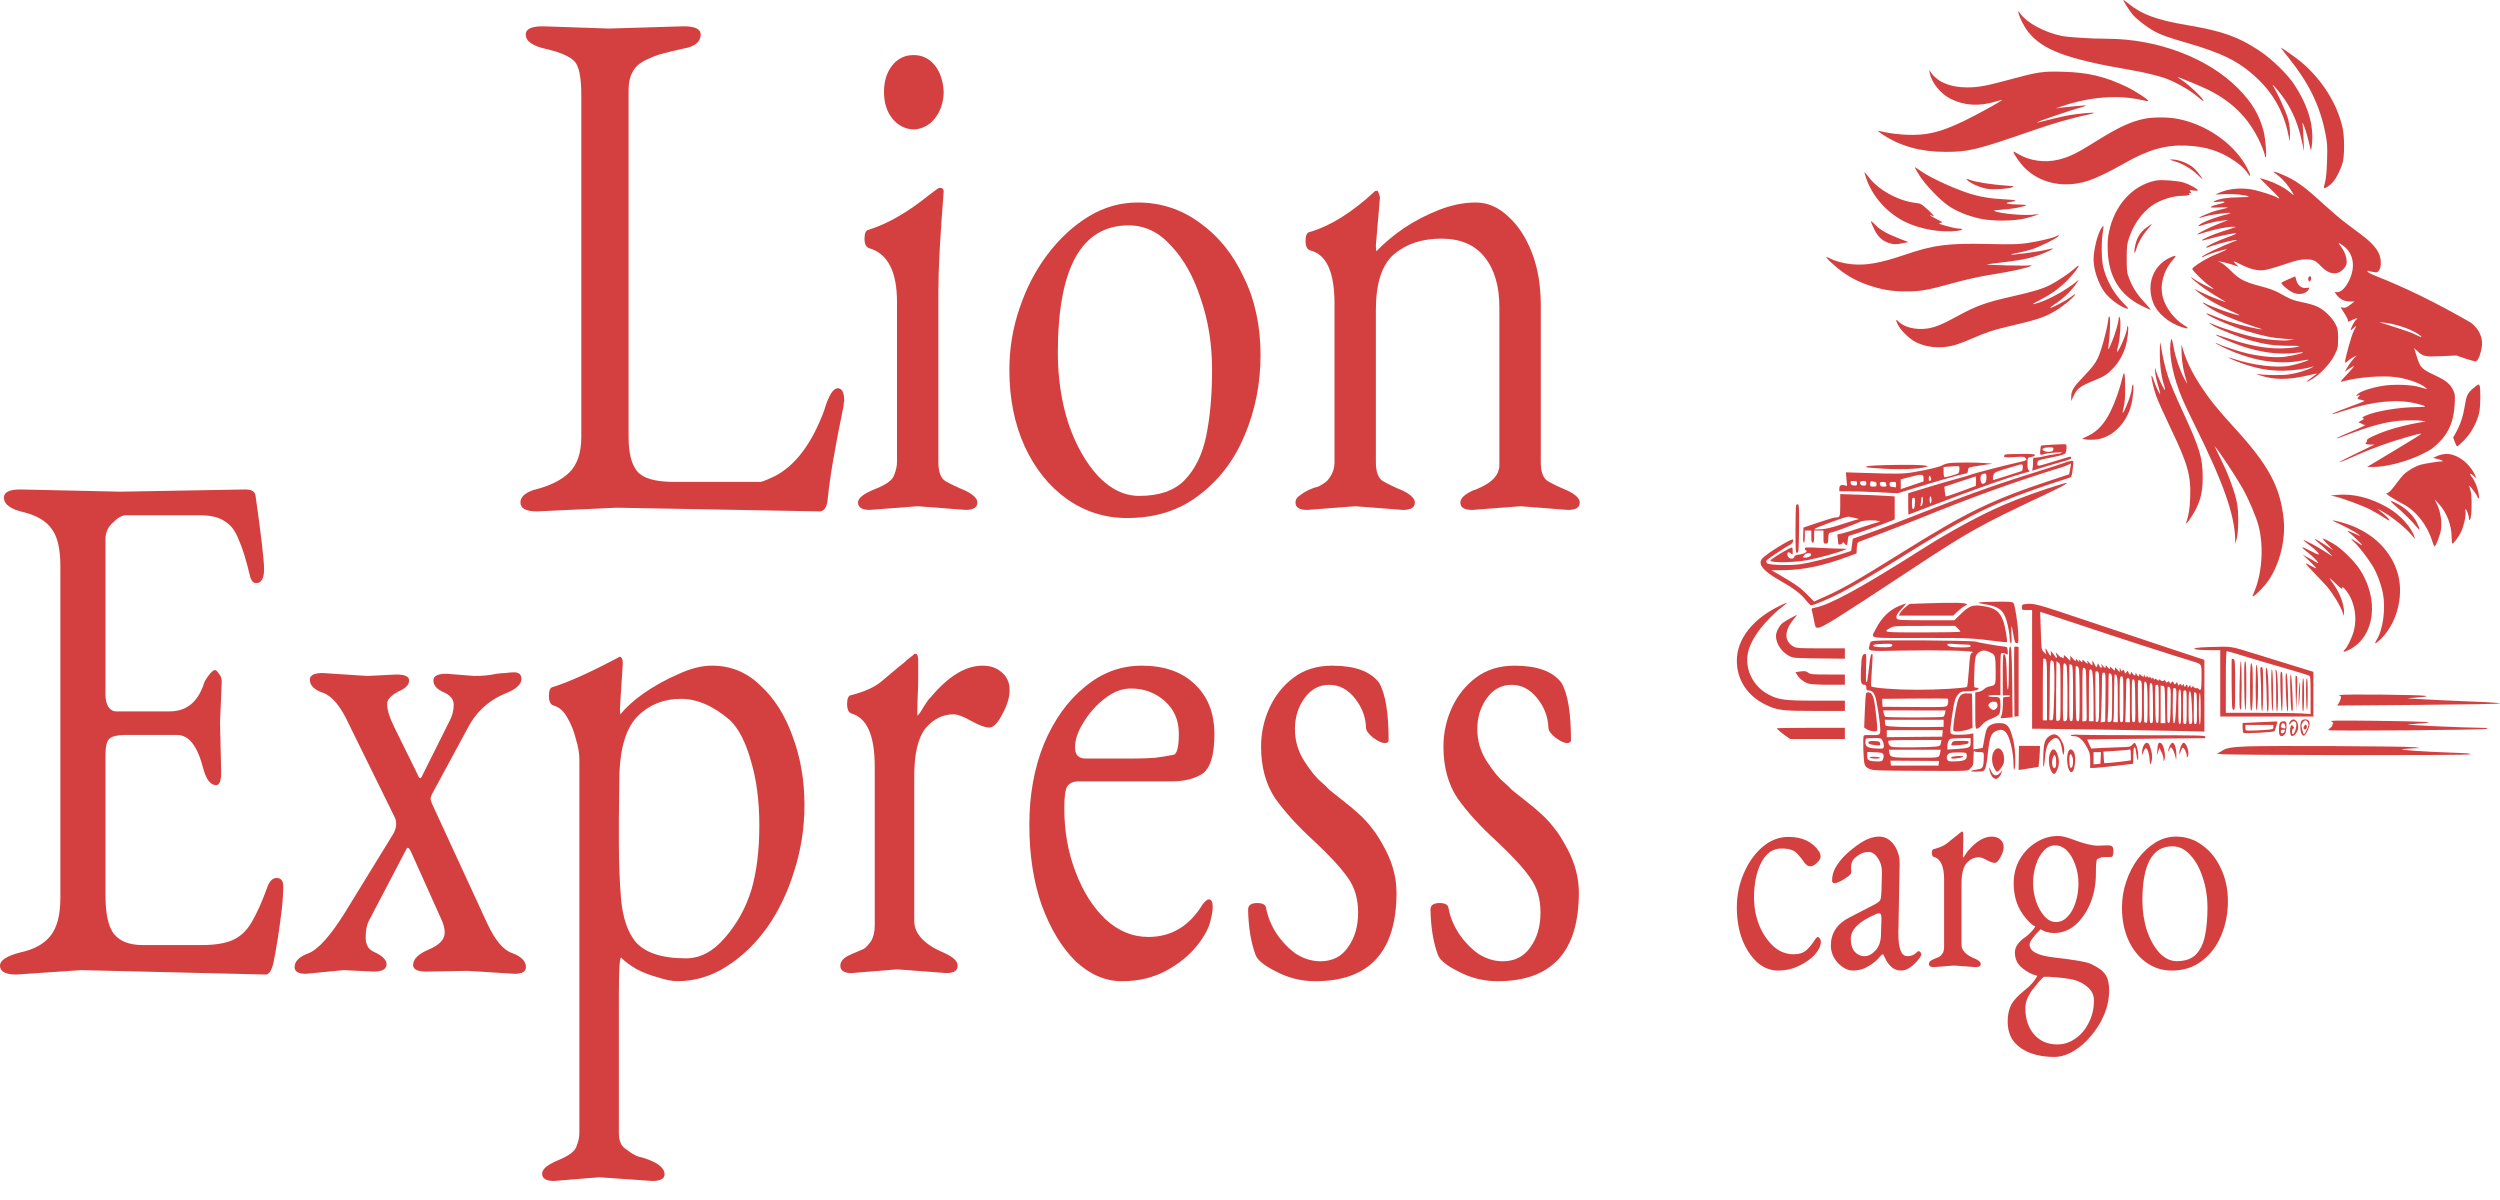
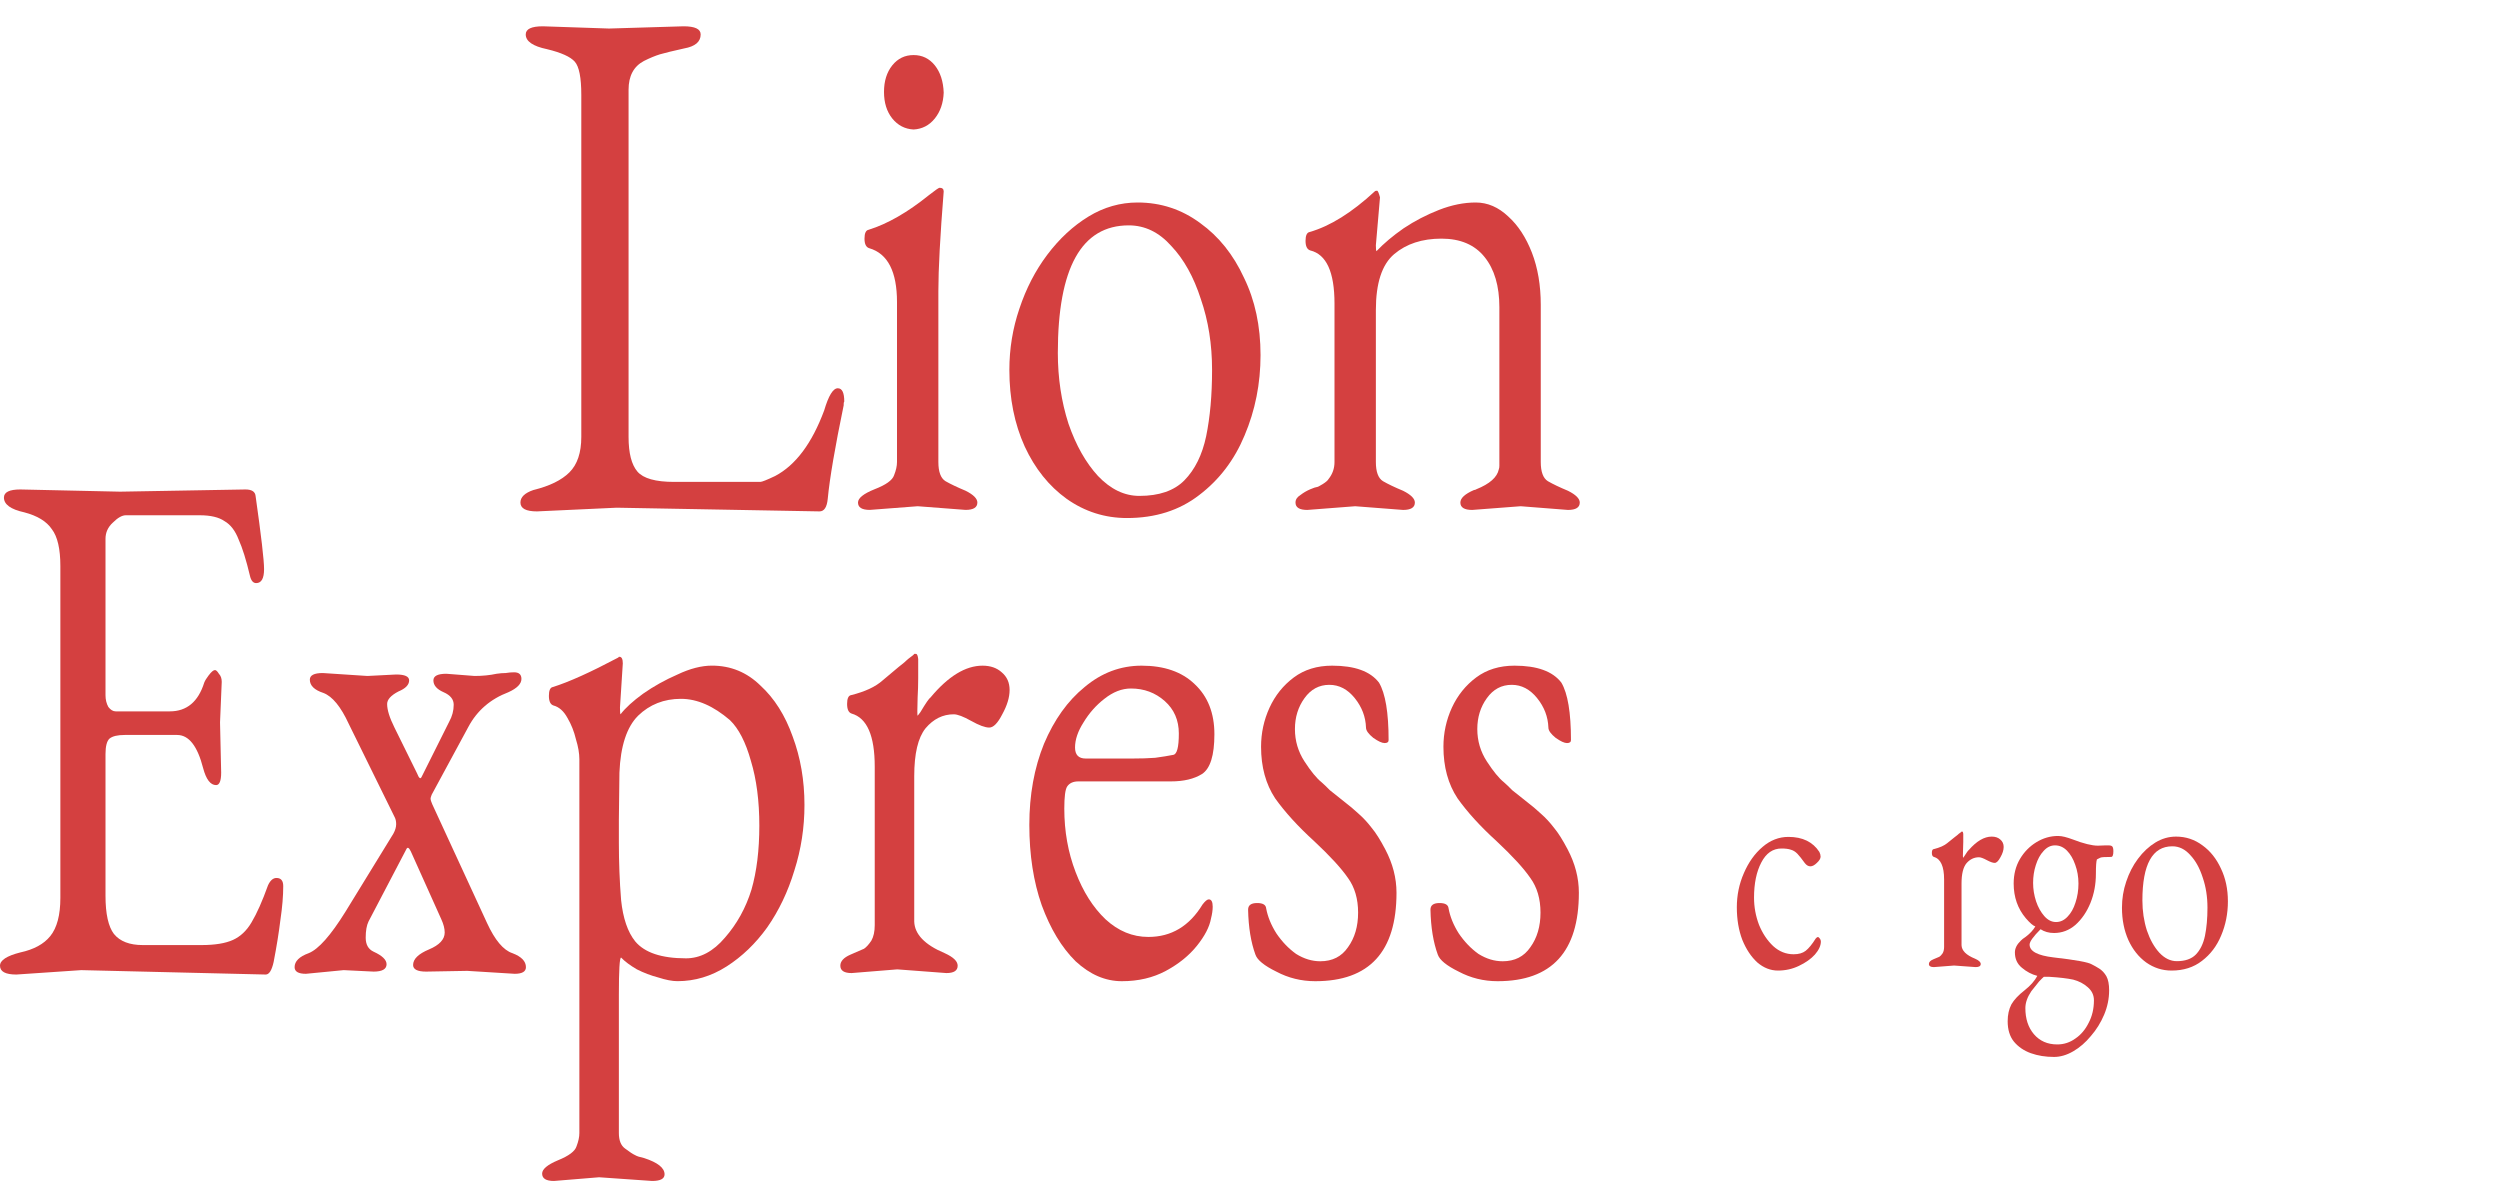
<svg xmlns="http://www.w3.org/2000/svg" width="75" height="36" viewBox="0 0 75 36" fill="none">
  <path d="M47.366 26.782C47.366 28.551 46.553 29.436 44.928 29.436C44.511 29.436 44.121 29.34 43.76 29.148C43.399 28.971 43.191 28.802 43.134 28.639C42.999 28.271 42.925 27.821 42.914 27.29C42.914 27.157 43.004 27.091 43.185 27.091C43.354 27.091 43.444 27.143 43.456 27.246C43.501 27.497 43.602 27.747 43.76 27.998C43.93 28.249 44.127 28.455 44.353 28.617C44.59 28.765 44.832 28.838 45.081 28.838C45.442 28.838 45.718 28.698 45.91 28.418C46.113 28.138 46.215 27.791 46.215 27.379C46.215 26.966 46.113 26.619 45.91 26.339C45.707 26.044 45.368 25.676 44.895 25.233C44.409 24.791 44.02 24.363 43.727 23.951C43.444 23.523 43.303 23.007 43.303 22.403C43.303 21.99 43.388 21.599 43.557 21.23C43.727 20.862 43.969 20.56 44.285 20.324C44.601 20.088 44.985 19.97 45.436 19.97C46.113 19.97 46.581 20.139 46.841 20.479C47.033 20.803 47.129 21.378 47.129 22.203C47.129 22.262 47.089 22.292 47.01 22.292C46.931 22.292 46.818 22.24 46.672 22.137C46.525 22.019 46.452 21.916 46.452 21.828C46.44 21.503 46.328 21.208 46.113 20.943C45.899 20.677 45.645 20.545 45.352 20.545C45.047 20.545 44.798 20.677 44.607 20.943C44.415 21.208 44.319 21.518 44.319 21.872C44.319 22.226 44.415 22.55 44.607 22.845C44.798 23.14 44.968 23.346 45.114 23.464C45.182 23.523 45.267 23.604 45.368 23.707C45.481 23.796 45.611 23.899 45.758 24.017C45.95 24.165 46.108 24.297 46.232 24.415C46.367 24.533 46.497 24.673 46.621 24.835C46.745 24.983 46.88 25.197 47.027 25.477C47.253 25.904 47.366 26.339 47.366 26.782Z" fill="#D44040" />
  <path d="M41.895 26.782C41.895 28.551 41.082 29.436 39.457 29.436C39.04 29.436 38.65 29.34 38.289 29.148C37.928 28.971 37.719 28.802 37.663 28.639C37.528 28.271 37.454 27.821 37.443 27.29C37.443 27.157 37.533 27.091 37.714 27.091C37.883 27.091 37.973 27.143 37.984 27.246C38.03 27.497 38.131 27.747 38.289 27.998C38.459 28.249 38.656 28.455 38.882 28.617C39.119 28.765 39.361 28.838 39.609 28.838C39.971 28.838 40.247 28.698 40.439 28.418C40.642 28.138 40.743 27.791 40.743 27.379C40.743 26.966 40.642 26.619 40.439 26.339C40.236 26.044 39.897 25.676 39.423 25.233C38.938 24.791 38.549 24.363 38.255 23.951C37.973 23.523 37.832 23.007 37.832 22.403C37.832 21.99 37.917 21.599 38.086 21.23C38.255 20.862 38.498 20.56 38.814 20.324C39.13 20.088 39.514 19.97 39.965 19.97C40.642 19.97 41.11 20.139 41.37 20.479C41.562 20.803 41.658 21.378 41.658 22.203C41.658 22.262 41.618 22.292 41.539 22.292C41.46 22.292 41.347 22.24 41.2 22.137C41.054 22.019 40.98 21.916 40.98 21.828C40.969 21.503 40.856 21.208 40.642 20.943C40.428 20.677 40.174 20.545 39.88 20.545C39.576 20.545 39.327 20.677 39.136 20.943C38.944 21.208 38.848 21.518 38.848 21.872C38.848 22.226 38.944 22.55 39.136 22.845C39.327 23.14 39.497 23.346 39.643 23.464C39.711 23.523 39.796 23.604 39.897 23.707C40.01 23.796 40.14 23.899 40.286 24.017C40.478 24.165 40.636 24.297 40.761 24.415C40.896 24.533 41.026 24.673 41.15 24.835C41.274 24.983 41.409 25.197 41.556 25.477C41.782 25.904 41.895 26.339 41.895 26.782Z" fill="#D44040" />
  <path d="M36.33 27.556C36.285 27.806 36.144 28.079 35.907 28.374C35.67 28.669 35.36 28.919 34.976 29.126C34.592 29.332 34.152 29.436 33.656 29.436C33.159 29.436 32.697 29.236 32.268 28.838C31.85 28.425 31.512 27.865 31.252 27.157C31.004 26.45 30.88 25.646 30.88 24.747C30.88 23.848 31.027 23.037 31.32 22.314C31.625 21.592 32.031 21.024 32.539 20.611C33.047 20.184 33.616 19.97 34.248 19.97C34.925 19.97 35.456 20.154 35.839 20.523C36.234 20.891 36.432 21.393 36.432 22.027C36.432 22.661 36.308 23.059 36.059 23.221C35.822 23.368 35.512 23.442 35.128 23.442H32.352C32.194 23.442 32.082 23.494 32.014 23.597C31.957 23.685 31.929 23.907 31.929 24.26C31.929 24.939 32.042 25.573 32.268 26.162C32.493 26.752 32.793 27.224 33.165 27.578C33.549 27.932 33.977 28.108 34.451 28.108C35.14 28.108 35.681 27.784 36.076 27.135C36.155 27.032 36.217 26.981 36.263 26.981C36.342 26.981 36.381 27.054 36.381 27.202C36.381 27.305 36.364 27.423 36.33 27.556ZM32.251 22.425C32.251 22.646 32.358 22.756 32.572 22.756H33.961C34.22 22.756 34.451 22.749 34.654 22.734C34.869 22.705 35.049 22.675 35.196 22.646C35.309 22.631 35.365 22.417 35.365 22.005C35.365 21.606 35.224 21.282 34.942 21.031C34.66 20.781 34.322 20.655 33.927 20.655C33.656 20.655 33.391 20.759 33.131 20.965C32.883 21.157 32.674 21.393 32.505 21.673C32.336 21.938 32.251 22.189 32.251 22.425Z" fill="#D44040" />
  <path d="M26.919 29.081L25.548 29.192C25.323 29.192 25.21 29.118 25.21 28.971C25.21 28.838 25.311 28.727 25.514 28.639C25.718 28.551 25.853 28.492 25.921 28.462C25.988 28.418 26.062 28.337 26.141 28.219C26.208 28.101 26.242 27.946 26.242 27.754V22.999C26.242 22.07 26.011 21.54 25.548 21.407C25.458 21.378 25.413 21.282 25.413 21.119C25.413 20.957 25.452 20.869 25.531 20.854C25.949 20.751 26.265 20.604 26.479 20.412C26.671 20.25 26.829 20.117 26.953 20.014C27.089 19.91 27.184 19.829 27.241 19.77C27.365 19.682 27.427 19.63 27.427 19.616H27.478C27.512 19.616 27.534 19.667 27.546 19.77C27.546 19.962 27.546 20.154 27.546 20.346C27.546 20.537 27.54 20.729 27.529 20.921C27.517 21.289 27.517 21.473 27.529 21.473C27.529 21.473 27.557 21.436 27.613 21.363C27.771 21.097 27.873 20.95 27.918 20.921C28.448 20.287 28.967 19.97 29.475 19.97C29.712 19.97 29.904 20.036 30.051 20.169C30.209 20.301 30.288 20.478 30.288 20.699C30.288 20.921 30.214 21.164 30.068 21.429C29.932 21.695 29.802 21.827 29.678 21.827C29.554 21.827 29.374 21.761 29.137 21.628C28.9 21.495 28.725 21.429 28.612 21.429C28.285 21.429 28.003 21.569 27.766 21.849C27.54 22.13 27.427 22.609 27.427 23.287V27.644C27.438 28.027 27.743 28.344 28.341 28.595C28.601 28.713 28.73 28.838 28.73 28.971C28.73 29.118 28.618 29.192 28.392 29.192L26.919 29.081Z" fill="#D44040" />
  <path d="M17.973 35.318L16.619 35.429C16.382 35.429 16.264 35.355 16.264 35.208C16.264 35.075 16.422 34.942 16.738 34.809C17.065 34.677 17.251 34.537 17.296 34.389C17.353 34.242 17.381 34.109 17.381 33.991V22.778C17.381 22.601 17.347 22.402 17.279 22.181C17.223 21.945 17.138 21.731 17.025 21.54C16.913 21.333 16.771 21.208 16.602 21.164C16.512 21.134 16.467 21.038 16.467 20.876C16.467 20.714 16.506 20.625 16.585 20.611C16.822 20.537 17.104 20.427 17.432 20.279C17.759 20.132 18.131 19.947 18.549 19.726L18.566 19.704H18.583C18.65 19.704 18.684 19.77 18.684 19.903L18.599 21.23C18.599 21.348 18.605 21.414 18.616 21.429C18.763 21.237 18.989 21.031 19.294 20.81C19.61 20.589 19.954 20.397 20.326 20.235C20.698 20.058 21.043 19.969 21.358 19.969C21.923 19.969 22.408 20.169 22.814 20.567C23.232 20.95 23.553 21.459 23.779 22.093C24.016 22.727 24.134 23.412 24.134 24.149C24.134 24.828 24.033 25.484 23.83 26.118C23.638 26.752 23.367 27.319 23.017 27.821C22.668 28.307 22.261 28.698 21.799 28.993C21.336 29.288 20.845 29.435 20.326 29.435C20.168 29.435 19.976 29.398 19.75 29.325C19.525 29.266 19.31 29.184 19.107 29.081C18.904 28.963 18.746 28.845 18.633 28.727C18.588 28.727 18.566 29.103 18.566 29.855V33.991C18.566 34.212 18.628 34.367 18.752 34.456C18.887 34.559 18.989 34.625 19.056 34.655C19.079 34.669 19.113 34.684 19.158 34.699C19.215 34.714 19.271 34.728 19.327 34.743C19.734 34.876 19.937 35.038 19.937 35.23C19.937 35.362 19.813 35.429 19.564 35.429L17.973 35.318ZM19.056 28.241C19.339 28.58 19.846 28.75 20.58 28.75C21.009 28.75 21.398 28.543 21.748 28.13C22.109 27.718 22.374 27.238 22.543 26.693C22.701 26.147 22.78 25.506 22.78 24.769C22.78 24.031 22.696 23.383 22.526 22.822C22.369 22.262 22.16 21.857 21.9 21.606C21.404 21.178 20.913 20.965 20.428 20.965C19.92 20.965 19.491 21.134 19.141 21.473C18.803 21.812 18.616 22.38 18.583 23.176L18.566 24.592V25.277C18.566 25.867 18.588 26.442 18.633 27.002C18.69 27.548 18.831 27.961 19.056 28.241Z" fill="#D44040" />
  <path d="M10.311 29.104L9.177 29.214C8.951 29.214 8.838 29.148 8.838 29.015C8.838 28.838 8.979 28.698 9.261 28.595C9.555 28.477 9.921 28.064 10.361 27.356L11.8 25.012C11.857 24.909 11.885 24.813 11.885 24.725C11.885 24.636 11.868 24.562 11.834 24.503L10.463 21.717C10.226 21.201 9.972 20.891 9.701 20.788C9.431 20.7 9.295 20.567 9.295 20.39C9.295 20.257 9.425 20.191 9.684 20.191L11.022 20.279L11.885 20.235C12.144 20.235 12.274 20.294 12.274 20.412C12.274 20.545 12.167 20.655 11.953 20.744C11.727 20.862 11.614 20.987 11.614 21.12C11.614 21.297 11.687 21.532 11.834 21.827L12.511 23.199C12.568 23.346 12.613 23.383 12.647 23.309L13.476 21.651C13.566 21.488 13.611 21.319 13.611 21.142C13.611 20.98 13.51 20.854 13.307 20.766C13.104 20.677 13.002 20.559 13.002 20.412C13.002 20.279 13.132 20.213 13.391 20.213L14.238 20.279C14.475 20.279 14.695 20.257 14.898 20.213C14.999 20.198 15.09 20.191 15.169 20.191C15.259 20.176 15.344 20.169 15.422 20.169C15.569 20.169 15.643 20.235 15.643 20.368C15.643 20.515 15.513 20.648 15.253 20.766C14.712 20.972 14.311 21.319 14.052 21.805L12.951 23.84C12.929 23.899 12.917 23.936 12.917 23.951C12.917 23.995 12.934 24.054 12.968 24.128L14.61 27.688C14.847 28.204 15.101 28.506 15.372 28.595C15.643 28.698 15.778 28.838 15.778 29.015C15.778 29.148 15.665 29.214 15.44 29.214L14.018 29.126L12.782 29.148C12.523 29.148 12.393 29.081 12.393 28.949C12.393 28.772 12.551 28.617 12.867 28.484C13.183 28.352 13.341 28.182 13.341 27.976C13.341 27.858 13.307 27.725 13.239 27.578L12.325 25.543C12.269 25.425 12.223 25.403 12.19 25.477L11.056 27.644C10.999 27.762 10.971 27.924 10.971 28.131C10.971 28.337 11.05 28.477 11.208 28.551C11.467 28.669 11.597 28.794 11.597 28.927C11.597 29.074 11.467 29.148 11.208 29.148L10.311 29.104Z" fill="#D44040" />
  <path d="M2.437 29.104L0.491 29.236C0.164 29.236 0 29.148 0 28.971C0 28.809 0.203 28.676 0.609 28.573C1.016 28.485 1.315 28.322 1.506 28.086C1.71 27.836 1.811 27.452 1.811 26.936V16.984C1.811 16.468 1.726 16.099 1.557 15.878C1.399 15.642 1.123 15.473 0.728 15.37C0.322 15.281 0.118 15.134 0.118 14.927C0.118 14.765 0.282 14.684 0.609 14.684L3.605 14.75L7.363 14.684C7.555 14.684 7.656 14.75 7.668 14.883C7.837 16.077 7.922 16.807 7.922 17.073C7.922 17.353 7.843 17.493 7.685 17.493C7.594 17.493 7.532 17.419 7.498 17.272C7.386 16.8 7.273 16.439 7.16 16.188C7.058 15.922 6.917 15.738 6.737 15.635C6.567 15.517 6.319 15.458 5.992 15.458H3.775C3.662 15.458 3.532 15.532 3.385 15.679C3.239 15.812 3.165 15.974 3.165 16.166V20.854C3.165 20.987 3.193 21.105 3.25 21.208C3.318 21.297 3.391 21.341 3.47 21.341H5.095C5.603 21.341 5.947 21.053 6.127 20.478C6.15 20.419 6.195 20.346 6.263 20.257C6.342 20.154 6.404 20.102 6.449 20.102C6.483 20.102 6.522 20.139 6.567 20.213C6.624 20.272 6.652 20.353 6.652 20.456L6.601 21.673L6.635 23.177C6.635 23.427 6.584 23.553 6.483 23.553C6.314 23.553 6.184 23.383 6.094 23.044C5.924 22.38 5.665 22.049 5.315 22.049H3.741C3.526 22.049 3.374 22.085 3.284 22.159C3.205 22.233 3.165 22.388 3.165 22.624V26.87C3.165 27.416 3.25 27.799 3.419 28.02C3.6 28.241 3.887 28.352 4.282 28.352H6.043C6.449 28.352 6.765 28.3 6.991 28.197C7.216 28.094 7.403 27.917 7.549 27.666C7.707 27.401 7.871 27.032 8.04 26.56C8.108 26.413 8.192 26.339 8.294 26.339C8.429 26.339 8.497 26.42 8.497 26.582C8.497 26.877 8.469 27.216 8.412 27.6C8.367 27.968 8.3 28.389 8.209 28.86C8.153 29.111 8.074 29.236 7.972 29.236L2.437 29.104Z" fill="#D44040" />
  <path d="M40.656 15.187L39.219 15.298C38.983 15.298 38.865 15.224 38.865 15.077C38.865 14.988 38.912 14.914 39.007 14.855C39.101 14.782 39.202 14.723 39.308 14.678C39.414 14.634 39.479 14.612 39.503 14.612C39.527 14.612 39.586 14.583 39.68 14.524C39.775 14.465 39.834 14.413 39.858 14.369C39.976 14.221 40.035 14.052 40.035 13.86V9.105C40.035 8.162 39.793 7.631 39.308 7.513C39.213 7.483 39.166 7.388 39.166 7.225C39.166 7.063 39.208 6.975 39.29 6.96C39.905 6.783 40.555 6.378 41.24 5.744C41.252 5.729 41.276 5.721 41.312 5.721C41.335 5.721 41.365 5.788 41.4 5.92L41.276 7.358C41.276 7.461 41.282 7.52 41.294 7.535C41.518 7.299 41.79 7.071 42.109 6.849C42.44 6.628 42.795 6.444 43.173 6.296C43.551 6.149 43.918 6.075 44.272 6.075C44.627 6.075 44.952 6.215 45.248 6.495C45.543 6.761 45.779 7.122 45.957 7.579C46.134 8.036 46.223 8.56 46.223 9.149V13.86C46.223 14.155 46.294 14.347 46.435 14.435C46.589 14.524 46.79 14.62 47.038 14.723C47.275 14.841 47.393 14.959 47.393 15.077C47.393 15.224 47.275 15.298 47.038 15.298L45.62 15.187L44.166 15.298C43.93 15.298 43.811 15.224 43.811 15.077C43.811 14.944 43.947 14.819 44.219 14.701C44.243 14.701 44.266 14.693 44.29 14.678C44.692 14.516 44.916 14.317 44.964 14.081C44.976 14.052 44.981 14.015 44.981 13.971C44.981 13.927 44.981 13.89 44.981 13.86V9.216C44.981 8.582 44.834 8.08 44.538 7.712C44.243 7.343 43.811 7.159 43.244 7.159C42.665 7.159 42.192 7.314 41.826 7.623C41.459 7.933 41.276 8.493 41.276 9.304V13.86C41.276 14.155 41.347 14.347 41.489 14.435C41.642 14.524 41.843 14.62 42.092 14.723C42.328 14.841 42.446 14.959 42.446 15.077C42.446 15.224 42.328 15.298 42.092 15.298L40.656 15.187Z" fill="#D44040" />
  <path d="M37.816 10.653C37.816 11.508 37.656 12.312 37.337 13.064C37.03 13.801 36.575 14.398 35.972 14.855C35.381 15.312 34.66 15.541 33.809 15.541C33.147 15.541 32.544 15.349 32.001 14.966C31.469 14.583 31.049 14.059 30.742 13.396C30.434 12.717 30.281 11.951 30.281 11.096C30.281 10.462 30.381 9.85 30.582 9.26C30.783 8.655 31.061 8.117 31.416 7.645C31.782 7.159 32.196 6.776 32.657 6.495C33.117 6.215 33.608 6.075 34.128 6.075C34.825 6.075 35.452 6.282 36.008 6.694C36.563 7.093 37 7.638 37.319 8.331C37.651 9.009 37.816 9.783 37.816 10.653ZM31.735 10.587C31.735 11.339 31.841 12.047 32.054 12.71C32.278 13.359 32.574 13.882 32.94 14.28C33.319 14.678 33.732 14.877 34.181 14.877C34.772 14.877 35.221 14.723 35.529 14.413C35.848 14.089 36.067 13.646 36.185 13.086C36.303 12.511 36.362 11.848 36.362 11.096C36.362 10.329 36.25 9.621 36.025 8.972C35.812 8.309 35.517 7.778 35.139 7.38C34.772 6.967 34.347 6.761 33.862 6.761C32.444 6.761 31.735 8.036 31.735 10.587Z" fill="#D44040" />
  <path d="M28.311 2.78C28.299 3.089 28.21 3.347 28.045 3.554C27.879 3.76 27.667 3.871 27.407 3.885C27.147 3.871 26.934 3.76 26.768 3.554C26.603 3.347 26.52 3.082 26.52 2.758C26.52 2.433 26.603 2.168 26.768 1.961C26.934 1.755 27.147 1.652 27.407 1.652C27.667 1.652 27.879 1.755 28.045 1.961C28.21 2.168 28.299 2.441 28.311 2.78ZM27.531 15.187L26.095 15.297C25.858 15.297 25.74 15.224 25.74 15.076C25.74 14.944 25.905 14.811 26.236 14.678C26.579 14.546 26.774 14.405 26.822 14.258C26.881 14.111 26.91 13.978 26.91 13.86V9.061C26.91 8.147 26.632 7.608 26.077 7.446C25.982 7.417 25.935 7.321 25.935 7.159C25.935 6.997 25.976 6.908 26.059 6.893C26.627 6.716 27.229 6.37 27.868 5.854C28.057 5.706 28.163 5.633 28.187 5.633C28.269 5.633 28.311 5.67 28.311 5.743C28.204 7.085 28.151 8.08 28.151 8.729V13.86C28.151 14.155 28.222 14.346 28.364 14.435C28.518 14.523 28.719 14.619 28.967 14.722C29.203 14.84 29.321 14.958 29.321 15.076C29.321 15.224 29.203 15.297 28.967 15.297L27.531 15.187Z" fill="#D44040" />
  <path d="M18.503 15.231L16.109 15.342C15.778 15.342 15.613 15.253 15.613 15.076C15.613 14.914 15.743 14.789 16.003 14.7C16.487 14.582 16.848 14.405 17.084 14.17C17.32 13.934 17.439 13.58 17.439 13.108V2.846C17.439 2.33 17.374 1.998 17.244 1.851C17.114 1.703 16.836 1.578 16.41 1.475C15.985 1.386 15.772 1.239 15.772 1.033C15.772 0.87 15.944 0.789 16.286 0.789L18.272 0.856L20.506 0.789C20.849 0.789 21.02 0.87 21.02 1.033C21.02 1.254 20.855 1.394 20.524 1.453C20.193 1.527 19.95 1.585 19.797 1.63C19.655 1.674 19.495 1.74 19.318 1.829C19.011 1.991 18.857 2.278 18.857 2.691V13.108C18.857 13.595 18.946 13.941 19.123 14.148C19.3 14.354 19.667 14.457 20.222 14.457H22.811C22.858 14.457 23.006 14.398 23.254 14.28C23.869 13.956 24.359 13.3 24.726 12.312C24.856 11.87 24.992 11.648 25.134 11.648C25.264 11.648 25.328 11.781 25.328 12.046C25.317 12.061 25.311 12.083 25.311 12.113V12.157C25.051 13.41 24.891 14.347 24.832 14.966C24.808 15.216 24.726 15.342 24.584 15.342L18.503 15.231Z" fill="#D44040" />
  <path d="M66.837 27.042C66.837 27.405 66.77 27.746 66.635 28.065C66.506 28.378 66.314 28.632 66.059 28.826C65.81 29.02 65.506 29.117 65.147 29.117C64.868 29.117 64.614 29.035 64.384 28.873C64.16 28.71 63.983 28.488 63.853 28.206C63.724 27.918 63.659 27.593 63.659 27.23C63.659 26.96 63.701 26.701 63.786 26.45C63.871 26.194 63.988 25.965 64.138 25.765C64.292 25.558 64.467 25.395 64.661 25.276C64.856 25.157 65.062 25.098 65.282 25.098C65.576 25.098 65.84 25.186 66.074 25.361C66.309 25.53 66.493 25.762 66.628 26.056C66.767 26.344 66.837 26.672 66.837 27.042ZM64.272 27.014C64.272 27.333 64.317 27.633 64.407 27.915C64.501 28.19 64.626 28.413 64.781 28.582C64.94 28.751 65.115 28.835 65.304 28.835C65.553 28.835 65.743 28.769 65.873 28.638C66.007 28.5 66.099 28.312 66.149 28.075C66.199 27.83 66.224 27.549 66.224 27.23C66.224 26.904 66.177 26.604 66.082 26.328C65.992 26.046 65.868 25.821 65.708 25.652C65.553 25.477 65.374 25.389 65.17 25.389C64.571 25.389 64.272 25.931 64.272 27.014Z" fill="#D44040" />
  <path d="M63.274 29.708C63.274 29.959 63.224 30.203 63.124 30.441C63.024 30.678 62.892 30.891 62.728 31.079C62.568 31.273 62.391 31.427 62.197 31.539C62.002 31.652 61.81 31.708 61.621 31.708C61.367 31.708 61.135 31.671 60.925 31.596C60.716 31.52 60.547 31.405 60.417 31.248C60.292 31.092 60.23 30.888 60.23 30.638C60.23 30.444 60.267 30.275 60.342 30.131C60.422 29.993 60.554 29.852 60.739 29.708C60.913 29.57 61.04 29.427 61.12 29.276C60.95 29.233 60.796 29.151 60.656 29.032C60.517 28.919 60.447 28.766 60.447 28.572C60.447 28.453 60.504 28.337 60.619 28.225C60.654 28.187 60.701 28.15 60.761 28.112C60.896 28.012 60.995 27.905 61.06 27.793C60.995 27.774 60.901 27.693 60.776 27.549C60.532 27.261 60.41 26.913 60.41 26.506C60.41 26.231 60.472 25.987 60.596 25.774C60.721 25.561 60.886 25.392 61.09 25.267C61.294 25.142 61.511 25.079 61.741 25.079C61.805 25.079 61.873 25.089 61.943 25.107C62.017 25.126 62.097 25.151 62.182 25.183C62.506 25.308 62.758 25.37 62.937 25.37L63.176 25.361H63.266C63.306 25.361 63.339 25.37 63.363 25.389C63.388 25.408 63.401 25.458 63.401 25.539C63.401 25.652 63.378 25.708 63.334 25.708C63.154 25.708 63.049 25.715 63.019 25.727L62.96 25.755C62.94 25.768 62.922 25.777 62.907 25.783C62.887 25.84 62.877 25.984 62.877 26.215C62.877 26.528 62.822 26.819 62.713 27.089C62.603 27.358 62.453 27.577 62.264 27.746C62.075 27.909 61.86 27.99 61.621 27.99C61.466 27.99 61.332 27.952 61.217 27.877C60.998 28.096 60.888 28.25 60.888 28.337C60.888 28.538 61.127 28.666 61.606 28.722C62.264 28.797 62.645 28.866 62.75 28.929C62.825 28.966 62.902 29.01 62.982 29.06C63.067 29.117 63.137 29.192 63.191 29.286C63.246 29.386 63.274 29.527 63.274 29.708ZM60.993 26.488C60.993 26.675 61.023 26.86 61.083 27.042C61.142 27.217 61.225 27.364 61.329 27.483C61.434 27.602 61.551 27.661 61.681 27.661C61.81 27.661 61.925 27.608 62.025 27.502C62.13 27.395 62.209 27.254 62.264 27.079C62.324 26.898 62.354 26.707 62.354 26.506C62.354 26.306 62.321 26.118 62.257 25.943C62.197 25.768 62.114 25.627 62.01 25.52C61.905 25.414 61.785 25.361 61.651 25.361C61.521 25.361 61.407 25.417 61.307 25.53C61.207 25.636 61.13 25.777 61.075 25.952C61.02 26.121 60.993 26.3 60.993 26.488ZM60.761 30.244C60.761 30.563 60.846 30.823 61.015 31.023C61.19 31.229 61.424 31.333 61.718 31.333C61.918 31.333 62.1 31.273 62.264 31.154C62.429 31.042 62.561 30.885 62.66 30.685C62.765 30.485 62.818 30.259 62.818 30.009C62.818 29.852 62.755 29.721 62.63 29.614C62.511 29.508 62.366 29.433 62.197 29.389C62.022 29.352 61.785 29.323 61.486 29.305H61.314C61.284 29.329 61.237 29.377 61.172 29.445C61.112 29.52 61.035 29.617 60.94 29.736C60.821 29.912 60.761 30.081 60.761 30.244Z" fill="#D44040" />
  <path d="M58.622 28.966L58.016 29.013C57.916 29.013 57.867 28.982 57.867 28.919C57.867 28.863 57.911 28.816 58.001 28.779C58.091 28.741 58.151 28.716 58.181 28.703C58.211 28.685 58.243 28.65 58.278 28.6C58.308 28.55 58.323 28.484 58.323 28.403V26.384C58.323 25.99 58.22 25.765 58.016 25.708C57.976 25.696 57.956 25.655 57.956 25.586C57.956 25.517 57.974 25.48 58.008 25.474C58.193 25.43 58.333 25.367 58.427 25.286C58.512 25.217 58.582 25.16 58.637 25.117C58.697 25.073 58.739 25.038 58.764 25.013C58.819 24.976 58.846 24.954 58.846 24.948H58.869C58.883 24.948 58.894 24.97 58.898 25.013C58.898 25.095 58.898 25.176 58.898 25.258C58.898 25.339 58.896 25.42 58.891 25.502C58.886 25.658 58.886 25.736 58.891 25.736C58.891 25.736 58.904 25.721 58.928 25.689C58.998 25.577 59.043 25.514 59.063 25.502C59.297 25.233 59.527 25.098 59.751 25.098C59.856 25.098 59.941 25.126 60.005 25.182C60.075 25.239 60.11 25.314 60.11 25.408C60.11 25.502 60.078 25.605 60.013 25.718C59.953 25.83 59.896 25.887 59.841 25.887C59.786 25.887 59.706 25.858 59.601 25.802C59.497 25.746 59.419 25.718 59.37 25.718C59.225 25.718 59.1 25.777 58.996 25.896C58.896 26.015 58.846 26.218 58.846 26.506V28.356C58.851 28.519 58.986 28.653 59.25 28.76C59.365 28.81 59.422 28.863 59.422 28.919C59.422 28.982 59.372 29.013 59.272 29.013L58.622 28.966Z" fill="#D44040" />
-   <path d="M56.353 28.751C56.283 28.832 56.178 28.913 56.039 28.995C55.904 29.076 55.755 29.117 55.59 29.117C55.48 29.117 55.373 29.079 55.269 29.004C55.169 28.935 55.087 28.845 55.022 28.732C54.957 28.613 54.925 28.494 54.925 28.375C54.925 27.999 55.106 27.718 55.471 27.53L56.233 27.136C56.328 27.085 56.385 27.042 56.405 27.004C56.425 26.967 56.438 26.885 56.443 26.76L56.458 26.178V26.159C56.458 25.996 56.415 25.855 56.331 25.736C56.251 25.618 56.158 25.558 56.054 25.558C55.944 25.558 55.842 25.593 55.747 25.661C55.653 25.724 55.593 25.784 55.568 25.84C55.543 25.902 55.53 25.968 55.53 26.037L55.538 26.168C55.538 26.206 55.503 26.25 55.433 26.3C55.363 26.35 55.288 26.397 55.209 26.441C55.129 26.478 55.072 26.497 55.037 26.497C54.987 26.497 54.962 26.469 54.962 26.413C54.962 26.269 55.002 26.131 55.082 25.999C55.161 25.868 55.264 25.743 55.388 25.624C55.518 25.505 55.653 25.398 55.792 25.305C55.996 25.167 56.191 25.098 56.375 25.098C56.55 25.098 56.697 25.179 56.817 25.342C56.936 25.505 56.994 25.702 56.989 25.934L56.951 27.962V28.018C56.951 28.463 57.041 28.685 57.22 28.685C57.34 28.685 57.44 28.641 57.52 28.553C57.529 28.541 57.542 28.535 57.557 28.535C57.577 28.535 57.594 28.544 57.609 28.563C57.629 28.582 57.639 28.607 57.639 28.638V28.647C57.619 28.697 57.577 28.76 57.512 28.835C57.447 28.91 57.373 28.976 57.288 29.032C57.203 29.089 57.121 29.117 57.041 29.117C56.916 29.117 56.812 29.076 56.727 28.995C56.647 28.913 56.59 28.832 56.555 28.751C56.52 28.669 56.498 28.628 56.487 28.628C56.463 28.628 56.418 28.669 56.353 28.751ZM55.523 28.168C55.523 28.331 55.563 28.459 55.642 28.553C55.722 28.641 55.819 28.685 55.934 28.685C56.049 28.685 56.158 28.628 56.263 28.516C56.368 28.403 56.423 28.25 56.428 28.056L56.443 27.596V27.549C56.443 27.448 56.42 27.398 56.375 27.398C56.345 27.398 56.311 27.408 56.271 27.427C55.772 27.64 55.523 27.887 55.523 28.168Z" fill="#D44040" />
  <path d="M54.626 28.244C54.626 28.369 54.566 28.5 54.446 28.638C54.327 28.769 54.167 28.882 53.968 28.976C53.773 29.07 53.564 29.117 53.339 29.117C53.115 29.117 52.908 29.035 52.719 28.873C52.534 28.703 52.385 28.478 52.27 28.197C52.16 27.909 52.105 27.583 52.105 27.22C52.105 26.857 52.175 26.516 52.315 26.197C52.455 25.871 52.641 25.608 52.876 25.408C53.11 25.207 53.369 25.107 53.654 25.107C54.077 25.107 54.386 25.258 54.581 25.558C54.606 25.608 54.618 25.655 54.618 25.699C54.618 25.755 54.581 25.818 54.506 25.887C54.436 25.956 54.371 25.99 54.312 25.99C54.252 25.99 54.197 25.959 54.147 25.896C54.057 25.771 53.983 25.677 53.923 25.614C53.863 25.552 53.798 25.511 53.728 25.492C53.658 25.467 53.564 25.455 53.444 25.455C53.185 25.455 52.983 25.596 52.838 25.877C52.694 26.153 52.621 26.503 52.621 26.929C52.621 27.211 52.671 27.483 52.771 27.746C52.876 28.003 53.018 28.215 53.197 28.384C53.377 28.547 53.581 28.628 53.81 28.628C53.96 28.628 54.08 28.594 54.169 28.525C54.264 28.45 54.364 28.328 54.469 28.159C54.494 28.128 54.516 28.112 54.536 28.112C54.556 28.112 54.576 28.128 54.596 28.159C54.616 28.184 54.626 28.212 54.626 28.244Z" fill="#D44040" />
-   <path fill-rule="evenodd" clip-rule="evenodd" d="M63.701 0.002C63.701 0.036 63.871 0.303 63.973 0.429C64.084 0.566 64.393 0.806 64.623 0.934C64.814 1.041 65.053 1.127 65.573 1.276C66.662 1.59 67.169 1.842 67.69 2.327C68.241 2.841 68.557 3.443 68.684 4.22C68.69 4.259 68.697 4.182 68.699 4.05C68.702 3.889 68.684 3.735 68.647 3.587C68.595 3.384 68.347 2.832 68.2 2.594C68.094 2.423 68.382 2.748 68.534 2.972C68.789 3.348 68.958 3.764 69.068 4.291L69.12 4.543L69.107 4.192C69.1 4 69.087 3.798 69.079 3.744C69.066 3.653 69.069 3.656 69.122 3.781C69.153 3.855 69.203 4.013 69.232 4.131C69.261 4.25 69.294 4.385 69.306 4.431L69.327 4.515L69.347 4.431C69.358 4.385 69.368 4.246 69.37 4.122C69.376 3.626 69.196 3.099 68.829 2.538C68.63 2.232 68.163 1.777 67.799 1.533C67.165 1.108 66.671 0.931 65.629 0.756C64.699 0.6 64.248 0.433 63.834 0.092C63.761 0.031 63.701 -0.009 63.701 0.002ZM60.556 0.392C60.589 0.54 60.727 0.808 60.848 0.96C61.27 1.494 62.012 1.773 63.843 2.086C64.357 2.174 64.781 2.277 65.024 2.373C65.321 2.49 65.707 2.714 65.919 2.893C66.061 3.013 66.126 3.055 66.103 3.011C66.047 2.904 65.686 2.561 65.493 2.432C65.396 2.367 65.322 2.313 65.33 2.313C65.367 2.313 66.077 2.607 66.253 2.696C67.045 3.095 67.55 3.637 67.876 4.444C67.916 4.542 67.948 4.648 67.948 4.68C67.948 4.714 67.958 4.726 67.973 4.71C68.007 4.674 67.963 4.154 67.908 3.938C67.784 3.453 67.563 3.079 67.152 2.661C66.249 1.743 64.733 1.166 63.22 1.163C62.747 1.162 62.056 1.119 61.857 1.079C61.342 0.973 60.824 0.698 60.619 0.42C60.538 0.311 60.537 0.31 60.556 0.392ZM68.424 1.431C68.424 1.436 68.532 1.576 68.664 1.741C69.262 2.487 69.59 3.155 69.754 3.965C69.82 4.289 69.825 4.36 69.812 4.809C69.802 5.142 69.783 5.353 69.752 5.465C69.726 5.555 69.712 5.635 69.719 5.642C69.745 5.668 69.899 5.567 69.988 5.464C70.095 5.342 70.228 5.071 70.284 4.859C70.336 4.663 70.335 4.11 70.282 3.859C70.13 3.134 69.672 2.398 69.038 1.861C68.889 1.736 68.424 1.409 68.424 1.431ZM57.893 2.2C57.954 2.485 58.218 2.811 58.505 2.958C58.922 3.171 59.379 3.199 59.882 3.042C59.976 3.013 60.056 2.993 60.062 2.998C60.08 3.016 59.319 3.436 58.92 3.629C58.202 3.974 57.8 4.07 57.176 4.042C56.977 4.033 56.706 4.001 56.576 3.971C56.445 3.942 56.335 3.921 56.331 3.924C56.327 3.928 56.391 3.976 56.473 4.031C57.005 4.386 57.626 4.558 58.371 4.556C59.068 4.555 59.298 4.499 60.989 3.913C61.642 3.687 62.076 3.563 62.695 3.425C62.862 3.387 62.867 3.384 62.764 3.382C62.702 3.38 62.498 3.398 62.31 3.422C62.022 3.457 61.822 3.501 61.144 3.675C61.104 3.686 61.108 3.679 61.158 3.65C61.236 3.606 62.169 3.292 62.426 3.223C62.516 3.199 62.583 3.173 62.575 3.165C62.562 3.152 61.831 3.223 61.689 3.252C61.651 3.26 61.752 3.222 61.913 3.169C62.716 2.902 63.565 2.841 64.257 3.002C64.356 3.025 64.441 3.039 64.447 3.032C64.476 3.003 64.074 2.738 63.799 2.605C63.157 2.295 62.634 2.171 61.885 2.152C61.276 2.136 61.145 2.156 60.306 2.383C59.605 2.574 59.347 2.622 59.022 2.622C58.487 2.622 58.093 2.449 57.898 2.128C57.873 2.086 57.872 2.102 57.893 2.2ZM64.344 3.561C63.919 3.647 63.558 3.815 62.864 4.249C62.313 4.594 62.088 4.705 61.774 4.785C61.351 4.892 60.88 4.827 60.537 4.614C60.464 4.568 60.404 4.54 60.404 4.551C60.405 4.619 60.606 4.905 60.754 5.049C61.231 5.513 61.942 5.652 62.653 5.421C62.89 5.343 63.285 5.152 63.713 4.909C64.446 4.491 64.957 4.343 65.587 4.368C66.182 4.392 66.636 4.541 67.082 4.86C67.26 4.988 67.354 5.081 67.452 5.227C67.497 5.294 67.501 5.295 67.501 5.242C67.501 5.21 67.435 5.072 67.355 4.936C66.966 4.277 66.185 3.742 65.364 3.572C65.07 3.511 64.616 3.506 64.344 3.561ZM65.224 4.834C65.47 4.905 65.728 5.054 65.913 5.23C66.003 5.316 66.076 5.381 66.076 5.376C66.076 5.349 65.904 5.123 65.835 5.059C65.66 4.897 65.354 4.778 65.132 4.783C65.082 4.785 65.112 4.802 65.224 4.834ZM57.442 5.016C57.442 5.025 57.501 5.129 57.573 5.248C57.738 5.522 58.198 6.003 58.465 6.182C58.703 6.342 59.027 6.474 59.382 6.555C59.756 6.641 60.401 6.638 60.767 6.55C60.913 6.514 61.064 6.468 61.102 6.447L61.172 6.408L61.089 6.428C60.847 6.485 59.991 6.416 59.821 6.325C59.8 6.313 59.913 6.297 60.073 6.288C60.339 6.274 60.7 6.208 60.788 6.159C60.808 6.148 60.7 6.137 60.548 6.136C60.22 6.133 60.089 6.089 60.315 6.058C60.568 6.023 60.497 5.996 60.103 5.978C59.712 5.96 59.36 5.898 59.035 5.79C58.523 5.62 57.853 5.303 57.575 5.098C57.502 5.045 57.442 5.008 57.442 5.016ZM55.933 5.167C55.933 5.181 55.958 5.265 55.987 5.352C56.173 5.893 56.604 6.379 57.135 6.647C57.588 6.876 58.251 6.99 58.737 6.923C58.892 6.902 58.91 6.857 58.763 6.857C58.706 6.857 58.54 6.822 58.393 6.78C58.164 6.715 58.138 6.702 58.21 6.687C58.291 6.671 58.288 6.667 58.105 6.577C58.001 6.526 57.908 6.472 57.899 6.457C57.89 6.443 57.91 6.445 57.944 6.464C58.067 6.53 58.027 6.467 57.832 6.289C57.646 6.118 57.623 6.105 57.465 6.087C56.948 6.029 56.336 5.689 56.054 5.304C55.987 5.214 55.933 5.152 55.933 5.167ZM68.256 5.197C68.397 5.293 68.573 5.472 68.674 5.623C68.853 5.891 68.853 5.898 68.672 5.747C68.526 5.624 68.25 5.483 67.999 5.402C67.895 5.369 67.804 5.342 67.796 5.342C67.787 5.342 67.919 5.477 68.089 5.641C68.383 5.926 68.45 6.012 68.307 5.923C68.208 5.86 67.734 5.712 67.529 5.68C67.193 5.627 66.849 5.664 66.576 5.783L66.458 5.835L66.762 5.824C67.041 5.813 67.387 5.85 67.464 5.898C67.482 5.908 67.35 5.918 67.17 5.919C66.839 5.92 66.565 5.963 66.44 6.032C66.377 6.067 66.389 6.069 66.563 6.053C66.801 6.031 66.794 6.076 66.552 6.127C66.46 6.147 66.362 6.179 66.336 6.199C66.296 6.228 66.341 6.233 66.594 6.224C66.92 6.212 66.919 6.213 66.51 6.313C66.353 6.351 65.953 6.518 65.972 6.537C65.977 6.542 66.056 6.523 66.147 6.494C66.318 6.441 66.881 6.365 66.907 6.391C66.915 6.399 66.885 6.413 66.841 6.423C66.484 6.504 66.031 6.679 65.961 6.763C65.937 6.792 65.961 6.79 66.066 6.757C66.337 6.673 66.485 6.639 66.663 6.621L66.845 6.602L66.555 6.715C66.304 6.813 65.909 7.01 65.909 7.037C65.909 7.042 66.025 7.01 66.167 6.965C66.452 6.875 66.838 6.799 66.995 6.803C67.112 6.805 67.131 6.797 66.679 6.94C66.395 7.029 66.033 7.188 66.058 7.212C66.065 7.219 66.157 7.2 66.262 7.169C66.523 7.093 66.98 6.997 67.075 6.998C67.123 6.999 67.036 7.042 66.845 7.11C66.51 7.23 66.188 7.383 66.188 7.423C66.188 7.437 66.21 7.436 66.237 7.422C66.324 7.375 66.869 7.226 67.012 7.209C67.138 7.195 67.143 7.197 67.068 7.225C66.621 7.392 66.022 7.682 66.056 7.715C66.062 7.721 66.116 7.7 66.176 7.669C66.282 7.615 66.559 7.526 66.733 7.491L66.817 7.474L66.747 7.513C66.709 7.534 66.589 7.586 66.482 7.629C66.204 7.74 65.772 8.007 65.77 8.069C65.768 8.113 66.118 8.459 66.262 8.555C66.346 8.611 66.41 8.662 66.404 8.669C66.387 8.686 65.941 8.461 65.84 8.384C65.701 8.278 65.695 8.303 65.831 8.42C66.023 8.587 66.265 8.756 66.551 8.923C66.697 9.008 66.796 9.071 66.769 9.063C66.525 8.983 66.259 8.877 66.062 8.78C65.932 8.716 65.825 8.665 65.825 8.668C65.825 8.67 65.897 8.728 65.986 8.798C66.201 8.967 66.53 9.154 66.894 9.314C67.06 9.386 67.19 9.451 67.183 9.457C67.151 9.49 66.236 9.171 66.139 9.093C66.119 9.077 66.096 9.071 66.088 9.079C66.07 9.097 66.324 9.266 66.514 9.362C66.739 9.477 67.335 9.709 67.634 9.8C67.971 9.902 67.908 9.909 67.493 9.815C67.087 9.723 66.767 9.625 66.447 9.493C66.305 9.435 66.188 9.392 66.188 9.398C66.188 9.465 66.941 9.796 67.418 9.938C67.906 10.084 68.174 10.138 68.535 10.163L68.829 10.183L68.661 10.207C68.479 10.233 67.993 10.191 67.657 10.121C67.301 10.047 66.709 9.864 66.406 9.734C66.246 9.666 66.243 9.682 66.398 9.774C66.578 9.882 67.166 10.114 67.487 10.205C67.929 10.33 68.216 10.372 68.642 10.373C69.029 10.375 69.037 10.376 68.893 10.411C68.812 10.431 68.6 10.45 68.424 10.452C67.973 10.457 67.501 10.372 66.936 10.183C66.686 10.1 66.477 10.035 66.472 10.041C66.45 10.062 66.951 10.28 67.264 10.386C67.808 10.571 68.382 10.646 68.827 10.591C68.964 10.574 69.081 10.565 69.087 10.571C69.11 10.593 68.777 10.674 68.546 10.703C68.276 10.736 67.871 10.703 67.465 10.614C67.218 10.56 66.687 10.389 66.544 10.316C66.502 10.295 66.468 10.284 66.468 10.293C66.468 10.303 66.584 10.365 66.726 10.433C67.529 10.814 68.312 10.949 69.008 10.826C69.138 10.803 69.248 10.788 69.254 10.794C69.274 10.815 68.913 10.929 68.696 10.971C68.307 11.045 67.597 10.961 67.031 10.773C66.754 10.682 66.812 10.729 67.125 10.85C67.633 11.046 68.03 11.125 68.507 11.122C68.792 11.12 69.177 11.064 69.388 10.995C69.418 10.984 69.407 10.997 69.362 11.023C69.218 11.107 68.898 11.202 68.651 11.235C68.429 11.265 67.924 11.256 67.711 11.219C67.665 11.211 67.703 11.229 67.795 11.26C68.209 11.396 68.624 11.401 69.175 11.276C69.35 11.236 69.5 11.204 69.509 11.204C69.517 11.204 69.444 11.261 69.346 11.33C69.143 11.474 69.151 11.496 69.362 11.374C69.601 11.236 69.911 10.904 70.035 10.654C70.138 10.444 70.142 10.424 70.142 10.153C70.141 9.898 70.134 9.857 70.062 9.719C69.958 9.52 69.734 9.303 69.531 9.204C69.442 9.16 69.241 9.1 69.085 9.07C68.802 9.015 68.715 8.981 68.365 8.783C68.244 8.715 68.055 8.647 67.813 8.585C67.341 8.463 67.179 8.379 66.929 8.127C66.818 8.015 66.685 7.904 66.632 7.881L66.537 7.838L66.649 7.856C66.751 7.872 66.984 7.939 67.124 7.993C67.158 8.006 67.142 7.98 67.082 7.927C66.955 7.814 66.996 7.817 67.233 7.937C67.499 8.073 67.728 8.128 67.92 8.105C68.005 8.094 68.276 8.018 68.524 7.934C68.887 7.811 69.008 7.782 69.157 7.782C69.399 7.782 69.457 7.807 69.632 7.989C69.795 8.158 69.947 8.222 70.109 8.192C70.226 8.17 70.37 8.032 70.395 7.917C70.422 7.792 70.355 7.567 70.249 7.427C70.196 7.357 70.157 7.295 70.162 7.29C70.168 7.284 70.235 7.327 70.311 7.384C70.605 7.606 70.67 7.997 70.48 8.4C70.375 8.622 70.237 8.764 70.126 8.764H70.037L70.106 8.855C70.198 8.978 70.337 9.044 70.501 9.044L70.635 9.044L70.504 9.145C70.401 9.224 70.355 9.243 70.294 9.23L70.216 9.215L70.332 9.399C70.397 9.501 70.446 9.602 70.441 9.624C70.433 9.659 70.443 9.659 70.511 9.624C70.554 9.602 70.621 9.575 70.659 9.563L70.729 9.542L70.667 9.609C70.612 9.67 70.519 9.854 70.519 9.904C70.519 9.915 70.557 9.888 70.603 9.844C70.706 9.745 70.707 9.758 70.615 9.924C70.551 10.039 70.352 10.748 70.352 10.861C70.352 10.896 70.37 10.889 70.428 10.834C70.471 10.794 70.549 10.74 70.603 10.713L70.701 10.665L70.6 10.773C70.544 10.833 70.464 10.942 70.422 11.016L70.345 11.151L70.471 11.065C70.649 10.945 70.663 10.959 70.518 11.113C70.449 11.186 70.349 11.295 70.295 11.355C70.203 11.459 70.201 11.463 70.268 11.445C70.746 11.315 71.452 11.258 71.874 11.314C72.176 11.355 72.514 11.463 72.689 11.574C72.759 11.619 72.812 11.661 72.806 11.667C72.799 11.673 72.713 11.652 72.614 11.62C72.358 11.537 71.798 11.518 71.443 11.581C71.118 11.637 70.808 11.743 70.731 11.823L70.673 11.883L70.743 11.862C70.812 11.842 70.812 11.842 70.76 11.901C70.703 11.965 70.705 11.967 70.865 12.002C70.909 12.012 70.939 12.026 70.932 12.033C70.924 12.041 70.75 12.108 70.544 12.184C70.108 12.344 69.95 12.409 69.965 12.424C69.971 12.43 70.17 12.372 70.407 12.295C71.19 12.04 71.919 11.971 72.457 12.099C72.836 12.189 72.842 12.212 72.489 12.213C71.972 12.216 71.266 12.335 70.969 12.469C70.867 12.516 70.851 12.532 70.891 12.547C70.933 12.563 70.924 12.575 70.835 12.619C70.748 12.663 70.739 12.674 70.785 12.684C70.816 12.691 70.853 12.707 70.867 12.721C70.882 12.735 70.919 12.747 70.951 12.748C70.983 12.748 70.876 12.804 70.715 12.871C70.332 13.029 70.1 13.135 70.1 13.152C70.1 13.159 70.185 13.132 70.289 13.092C71.159 12.757 71.631 12.634 72.129 12.614C72.33 12.605 72.556 12.608 72.632 12.621L72.769 12.643L72.503 12.691C71.988 12.787 71.552 12.917 71.184 13.088C71.06 13.145 70.997 13.19 71.006 13.213C71.013 13.233 71.008 13.257 70.993 13.266C70.93 13.305 70.976 13.336 71.099 13.337L71.232 13.339L71.078 13.413C70.364 13.757 70.183 13.849 70.195 13.86C70.202 13.867 70.306 13.829 70.426 13.776C70.883 13.571 71.049 13.504 71.469 13.35C71.843 13.212 72.614 12.988 72.635 13.01C72.647 13.022 72.428 13.159 71.695 13.599L71.011 14.009H71.195C71.595 14.009 72.218 13.845 72.67 13.62C72.938 13.486 72.98 13.457 73.168 13.274C73.466 12.984 73.616 12.619 73.641 12.126C73.655 11.852 73.651 11.818 73.591 11.696C73.5 11.514 73.374 11.412 73.062 11.266C72.633 11.064 72.607 11.037 72.487 10.646L72.423 10.44L72.512 10.524C72.693 10.696 72.742 10.707 73.242 10.685L73.694 10.665L73.947 10.752C74.086 10.8 74.23 10.839 74.267 10.839C74.361 10.839 74.431 10.524 74.431 10.524C74.585 9.97 74.11 9.67 74.11 9.67C73.056 9.066 72.162 8.629 71.248 8.269C71.134 8.224 71.034 8.17 71.027 8.148C71.019 8.122 71.029 8.116 71.063 8.129C71.089 8.139 71.159 8.155 71.218 8.164C71.313 8.179 71.33 8.173 71.376 8.103C71.411 8.049 71.426 7.975 71.424 7.868C71.42 7.587 71.256 7.353 70.846 7.046C70.736 6.964 70.526 6.806 70.38 6.696C70.234 6.587 69.932 6.33 69.709 6.126C69.114 5.58 68.861 5.399 68.454 5.231C68.227 5.137 68.149 5.123 68.256 5.197ZM59.038 5.423C59.142 5.504 59.314 5.585 59.495 5.638C59.625 5.676 59.727 5.683 59.97 5.672C60.139 5.664 60.316 5.641 60.362 5.62C60.44 5.586 60.425 5.583 60.153 5.565C59.801 5.543 59.297 5.466 59.141 5.41C58.988 5.356 58.958 5.36 59.038 5.423ZM64.679 5.416C63.978 5.551 63.431 6.155 63.265 6.976C63.231 7.144 63.223 7.293 63.233 7.542C63.264 8.307 63.597 8.848 64.234 9.166C64.379 9.238 64.509 9.297 64.522 9.297C64.535 9.297 64.453 9.198 64.34 9.076C64.109 8.828 63.979 8.627 63.873 8.35C63.807 8.178 63.801 8.125 63.801 7.754C63.801 7.39 63.809 7.325 63.874 7.129C64.036 6.647 64.364 6.243 64.741 6.061C64.976 5.947 65.246 5.876 65.448 5.875C65.629 5.874 65.731 5.848 65.68 5.816C65.653 5.798 65.656 5.792 65.696 5.791C65.741 5.791 65.743 5.785 65.71 5.744C65.674 5.702 65.682 5.699 65.804 5.716C65.877 5.726 65.937 5.724 65.937 5.713C65.937 5.67 65.695 5.535 65.517 5.478C65.339 5.421 64.845 5.384 64.679 5.416ZM56.129 6.644C56.129 6.664 56.173 6.771 56.228 6.88C56.346 7.117 56.475 7.234 56.687 7.296C56.822 7.336 56.864 7.337 57.048 7.302L57.257 7.263L57.007 7.168C56.621 7.021 56.395 6.893 56.256 6.743C56.186 6.668 56.129 6.623 56.129 6.644ZM64.407 6.817C64.196 6.966 64.088 7.152 64.039 7.453C64.012 7.618 64.044 7.627 64.091 7.467C64.146 7.278 64.281 7.044 64.432 6.874C64.509 6.787 64.567 6.717 64.561 6.717C64.555 6.717 64.486 6.762 64.407 6.817ZM63.032 6.861C62.92 7.043 62.808 7.501 62.807 7.777C62.807 8.087 62.948 8.507 63.141 8.77C63.284 8.967 63.623 9.215 63.807 9.258C63.873 9.274 63.86 9.253 63.709 9.102C63.418 8.809 63.202 8.426 63.099 8.021C63.043 7.797 63.035 7.271 63.084 6.971C63.1 6.871 63.108 6.785 63.101 6.778C63.095 6.772 63.063 6.809 63.032 6.861ZM61.673 7.093C61.536 7.153 61.127 7.247 60.8 7.295C60.556 7.33 60.343 7.335 59.636 7.32C58.425 7.294 58.019 7.346 57.149 7.642C56.392 7.899 55.962 7.973 55.525 7.924C55.276 7.896 55.047 7.832 54.876 7.743C54.727 7.665 54.777 7.738 55.022 7.954C55.331 8.227 55.634 8.407 56.011 8.54C56.431 8.688 56.738 8.742 57.176 8.743C57.613 8.744 57.809 8.709 58.619 8.486C59.026 8.374 59.405 8.292 59.781 8.233C60.339 8.146 60.84 8.034 60.929 7.977C60.966 7.954 60.949 7.951 60.856 7.963C60.742 7.979 59.584 7.951 59.601 7.933C59.606 7.929 59.828 7.899 60.093 7.868C60.758 7.789 61.041 7.721 61.417 7.551C61.521 7.504 61.602 7.461 61.596 7.455C61.59 7.449 61.48 7.47 61.351 7.501C61.118 7.557 60.354 7.657 60.331 7.635C60.325 7.628 60.411 7.607 60.523 7.587C60.634 7.568 60.826 7.52 60.949 7.482C61.176 7.411 61.693 7.158 61.749 7.09C61.787 7.045 61.782 7.045 61.673 7.093ZM65.103 7.727C64.598 7.957 64.383 8.526 64.593 9.076C64.713 9.391 65.055 9.684 65.455 9.815C65.657 9.88 65.693 9.856 65.533 9.762C65.239 9.589 64.97 9.241 64.886 8.922C64.787 8.55 64.9 8.124 65.182 7.803C65.309 7.659 65.29 7.641 65.103 7.727ZM62.22 8.07C62.074 8.202 61.712 8.444 61.502 8.55C61.272 8.666 60.988 8.752 60.38 8.889C59.571 9.072 59.293 9.172 58.699 9.497C58.253 9.741 58.05 9.823 57.803 9.858C57.471 9.905 57.107 9.812 56.946 9.638C56.867 9.552 56.865 9.6 56.942 9.752C57.018 9.9 57.25 10.133 57.425 10.236C57.752 10.428 58.227 10.473 58.647 10.351C58.776 10.313 59.023 10.219 59.197 10.141C59.548 9.984 59.813 9.896 60.208 9.804C61.113 9.594 61.328 9.524 61.668 9.322C61.772 9.261 61.938 9.141 62.038 9.056C62.267 8.861 62.338 8.745 62.131 8.905C61.981 9.02 61.529 9.258 61.506 9.234C61.499 9.227 61.573 9.169 61.671 9.105C61.888 8.965 62.149 8.715 62.276 8.526L62.371 8.385L62.275 8.464C61.99 8.695 61.513 8.962 61.191 9.071C60.931 9.159 60.925 9.138 61.172 9.013C61.516 8.838 61.767 8.661 61.999 8.429C62.197 8.232 62.383 7.992 62.357 7.967C62.351 7.961 62.289 8.007 62.22 8.07ZM68.662 8.373C68.556 8.418 68.458 8.466 68.445 8.479C68.415 8.509 68.617 8.69 68.765 8.766C68.956 8.865 69.185 8.824 69.263 8.677C69.291 8.625 69.287 8.622 69.201 8.637C69.061 8.662 68.938 8.574 68.892 8.416L68.856 8.291L68.662 8.373ZM69.251 8.332C69.242 8.356 69.244 8.395 69.257 8.418C69.277 8.454 69.284 8.454 69.316 8.415C69.353 8.37 69.339 8.287 69.294 8.287C69.279 8.287 69.26 8.307 69.251 8.332ZM63.245 9.609C63.209 9.902 63.033 10.544 62.929 10.754C62.85 10.915 62.758 11.034 62.523 11.278C62.201 11.612 62.136 11.718 62.136 11.911L62.136 12.031L62.216 11.863C62.312 11.659 62.41 11.585 62.788 11.43C63.138 11.288 63.209 11.242 63.4 11.042C63.568 10.865 63.697 10.634 63.77 10.384C63.829 10.181 63.869 9.824 63.837 9.789C63.823 9.773 63.813 9.792 63.813 9.834C63.813 9.925 63.707 10.216 63.595 10.433C63.499 10.619 63.483 10.595 63.548 10.362C63.605 10.16 63.635 9.604 63.594 9.532C63.566 9.483 63.563 9.485 63.562 9.55C63.561 9.659 63.457 10.018 63.359 10.25C63.247 10.518 63.229 10.539 63.255 10.371C63.295 10.116 63.318 9.558 63.29 9.508C63.269 9.47 63.259 9.492 63.245 9.609ZM71.553 9.721C72.194 9.924 72.361 9.983 72.494 10.054C72.669 10.148 72.695 10.116 72.529 10.011C72.287 9.857 71.837 9.709 71.525 9.679L71.371 9.664L71.553 9.721ZM65.112 10.314C65.07 10.703 65.21 11.352 65.468 11.961C65.53 12.108 65.705 12.477 65.857 12.783C66.693 14.46 67.041 15.447 67.056 16.182L67.059 16.322L67.103 16.154C67.157 15.948 67.162 15.364 67.112 15.102C67.049 14.768 66.861 14.252 66.639 13.803C66.518 13.559 66.428 13.37 66.439 13.383C66.577 13.54 67.062 14.272 67.272 14.64C67.455 14.961 67.687 15.504 67.757 15.775C67.92 16.411 67.862 17.222 67.613 17.788C67.563 17.901 67.563 17.906 67.61 17.881C67.703 17.831 67.962 17.556 68.069 17.394C68.403 16.89 68.575 16.169 68.508 15.558C68.404 14.6 68.057 13.956 67.056 12.859C66.507 12.256 66.3 12.001 66.034 11.597C65.737 11.146 65.563 10.775 65.45 10.349C65.442 10.318 65.441 10.438 65.448 10.615C65.459 10.904 65.505 11.148 65.615 11.498C65.624 11.529 65.581 11.457 65.518 11.337C65.388 11.087 65.263 10.718 65.212 10.433C65.156 10.121 65.136 10.098 65.112 10.314ZM64.795 10.559C64.791 10.925 64.838 11.303 64.918 11.543C64.943 11.621 64.958 11.691 64.95 11.699C64.928 11.721 64.714 11.266 64.683 11.134L64.657 11.022L64.654 11.121C64.651 11.215 64.689 11.391 64.777 11.688C64.798 11.761 64.811 11.821 64.804 11.821C64.782 11.821 64.66 11.559 64.61 11.405C64.584 11.323 64.556 11.262 64.549 11.269C64.524 11.294 64.599 11.632 64.683 11.873C64.73 12.006 64.925 12.442 65.117 12.842C65.633 13.916 65.731 14.263 65.705 14.934C65.693 15.264 65.661 15.464 65.586 15.677C65.546 15.791 65.738 15.534 65.851 15.323C66.019 15.009 66.081 14.74 66.081 14.331C66.08 13.735 65.998 13.461 65.477 12.332C65.044 11.394 64.954 11.124 64.825 10.363C64.801 10.223 64.798 10.243 64.795 10.559ZM63.666 11.356C63.583 11.7 63.45 12.073 63.308 12.358C63.13 12.714 62.925 12.938 62.659 13.067L62.462 13.163L62.568 13.183C62.625 13.194 62.752 13.196 62.85 13.188C63.347 13.148 63.788 12.725 63.939 12.143C63.994 11.933 64.027 11.479 63.983 11.54C63.967 11.564 63.953 11.614 63.953 11.653C63.952 11.75 63.885 11.966 63.779 12.211C63.678 12.446 63.651 12.441 63.714 12.198C63.743 12.086 63.756 11.912 63.754 11.654C63.751 11.155 63.73 11.086 63.666 11.356ZM74.221 11.628C74.025 11.79 73.994 11.853 73.942 12.186C73.894 12.49 73.809 12.742 73.674 12.985L73.595 13.126L73.643 13.259C73.669 13.332 73.703 13.392 73.718 13.392C73.732 13.392 73.829 13.306 73.931 13.2C74.141 12.985 74.318 12.655 74.378 12.368C74.418 12.178 74.422 11.625 74.384 11.557C74.363 11.52 74.338 11.531 74.221 11.628ZM61.596 13.339C61.399 13.35 61.234 13.363 61.23 13.368C61.225 13.373 61.215 13.438 61.208 13.511C61.192 13.654 61.207 13.666 61.331 13.62C61.423 13.585 61.909 13.552 61.857 13.584C61.834 13.598 61.74 13.618 61.647 13.629C61.555 13.639 61.409 13.666 61.322 13.688C61.235 13.71 61.125 13.728 61.078 13.728C60.991 13.728 60.991 13.729 60.991 13.88C60.991 13.964 60.982 14.054 60.972 14.081C60.957 14.121 60.963 14.126 61.007 14.109C61.081 14.079 61.749 13.879 61.962 13.823C62.069 13.795 62.136 13.763 62.136 13.739C62.136 13.69 62.112 13.69 61.963 13.739C61.897 13.761 61.749 13.806 61.633 13.839C61.518 13.873 61.364 13.919 61.29 13.941C61.134 13.989 61.105 13.979 61.123 13.884C61.139 13.802 61.13 13.805 61.577 13.716C61.817 13.668 61.937 13.632 61.961 13.598C61.999 13.545 62.01 13.345 61.976 13.329C61.964 13.324 61.793 13.328 61.596 13.339ZM61.298 13.449C61.228 13.496 61.346 13.564 61.48 13.554C61.571 13.547 61.593 13.534 61.6 13.483C61.609 13.425 61.599 13.42 61.475 13.42C61.401 13.42 61.321 13.433 61.298 13.449ZM60.159 13.634C60.14 13.642 60.124 13.667 60.124 13.69C60.124 13.725 60.171 13.728 60.425 13.712C60.686 13.695 60.732 13.699 60.765 13.739C60.786 13.765 60.796 13.793 60.787 13.801C60.771 13.818 60.635 13.856 60.435 13.898C60.184 13.951 59.191 14.209 59.149 14.232C59.124 14.245 58.96 14.294 58.783 14.342C58.47 14.426 58.074 14.542 57.519 14.713L57.246 14.796V15.118C57.246 15.294 57.25 15.439 57.254 15.439C57.259 15.439 57.557 15.324 57.918 15.184C59.132 14.713 60.439 14.254 60.831 14.161C60.896 14.145 60.902 14.137 60.867 14.111C60.843 14.093 60.825 14.035 60.825 13.98C60.826 13.716 60.821 13.729 60.938 13.71C61.003 13.7 61.047 13.678 61.047 13.654C61.047 13.623 60.964 13.616 60.62 13.618C60.386 13.619 60.179 13.627 60.159 13.634ZM73.118 13.678L72.993 13.736L73.126 13.77C73.25 13.802 73.328 13.84 73.269 13.84C73.165 13.84 72.741 13.906 72.617 13.942C72.454 13.988 72.222 14.125 72.102 14.245C72.061 14.286 71.975 14.392 71.911 14.48C71.738 14.716 71.661 14.794 71.6 14.794C71.533 14.794 71.781 14.959 72.084 15.117C72.481 15.323 72.816 15.747 72.966 16.231C72.994 16.32 73.025 16.392 73.035 16.392C73.074 16.392 73.207 16.047 73.23 15.886C73.262 15.656 73.216 15.349 73.117 15.145L73.036 14.976L73.173 15.127C73.402 15.378 73.544 15.748 73.549 16.105C73.55 16.217 73.559 16.308 73.569 16.308C73.612 16.309 73.774 16.089 73.837 15.945C73.923 15.752 73.986 15.456 73.965 15.351C73.956 15.307 73.957 15.271 73.966 15.271C73.995 15.271 74.068 15.469 74.068 15.546C74.068 15.601 74.076 15.611 74.1 15.586C74.156 15.53 74.166 14.86 74.114 14.711C74.09 14.642 74.075 14.581 74.081 14.575C74.096 14.56 74.32 14.864 74.32 14.9C74.32 14.917 74.334 14.94 74.351 14.95C74.374 14.965 74.377 14.933 74.363 14.834C74.335 14.646 74.245 14.417 74.16 14.316C74.065 14.202 74.102 14.174 74.21 14.277L74.296 14.359L74.26 14.275C74.101 13.903 73.716 13.613 73.39 13.618C73.306 13.62 73.19 13.645 73.118 13.678ZM61.899 13.895C61.776 13.939 61.506 14.027 61.298 14.092C59.999 14.496 59.243 14.762 57.945 15.271C56.663 15.774 56.417 15.868 56.003 16.014L55.584 16.161L55.559 16.345L55.534 16.529L55.256 16.618C54.871 16.741 54.287 16.886 54.014 16.926C53.721 16.969 53.08 16.954 53.019 16.902C52.995 16.882 52.981 16.847 52.99 16.825C52.998 16.803 53.126 16.706 53.275 16.61C53.62 16.385 53.644 16.37 53.716 16.333C53.775 16.302 53.818 16.214 53.789 16.185C53.749 16.145 52.999 16.607 52.871 16.751C52.719 16.92 52.883 17.123 53.413 17.425C53.814 17.652 54.033 17.819 54.18 18.008C54.245 18.091 54.314 18.159 54.334 18.159C54.411 18.159 54.901 17.952 55.231 17.779C55.619 17.576 56.344 17.152 56.911 16.796C58.91 15.544 59.599 15.19 61.033 14.683C61.325 14.579 61.683 14.459 61.829 14.415C61.975 14.371 62.109 14.324 62.127 14.31C62.145 14.297 62.169 14.201 62.178 14.098C62.188 13.995 62.199 13.892 62.202 13.869C62.209 13.804 62.139 13.81 61.899 13.895ZM58.474 13.894C58.403 13.904 58.315 13.932 58.278 13.956C58.204 14.004 57.839 14.092 57.4 14.166C57.105 14.217 56.92 14.22 55.969 14.189L55.377 14.17L55.394 14.374L55.411 14.578L55.339 14.56C55.231 14.533 55.179 14.564 55.179 14.657V14.738L55.465 14.738C55.623 14.738 56.018 14.751 56.344 14.767L56.936 14.797L57.294 14.686C58.084 14.443 58.804 14.235 58.914 14.218C59.021 14.202 59.032 14.192 59.04 14.113C59.048 14.028 59.054 14.024 59.244 13.991C59.352 13.973 59.515 13.947 59.608 13.935L59.775 13.913L59.58 13.894C59.331 13.87 58.642 13.87 58.474 13.894ZM62.053 13.94C62.014 13.961 61.914 13.999 61.829 14.025C60.493 14.434 59.194 14.901 57.611 15.543C57.251 15.688 56.704 15.902 56.396 16.017C56.087 16.132 55.808 16.238 55.774 16.252C55.722 16.274 55.711 16.304 55.704 16.44L55.696 16.603L55.456 16.692C54.718 16.968 54.114 17.097 53.526 17.104L53.145 17.108L53.428 17.272C53.873 17.53 54.005 17.624 54.221 17.842L54.423 18.045L54.735 17.906C55.291 17.657 55.718 17.412 57.037 16.589C59.021 15.349 59.763 14.991 61.609 14.382L62.074 14.229L62.105 14.072C62.122 13.986 62.133 13.912 62.129 13.908C62.126 13.904 62.091 13.918 62.053 13.94ZM56.585 13.953C56.089 13.965 55.949 13.981 55.991 14.019C55.998 14.025 56.236 14.044 56.52 14.061C57.028 14.092 57.555 14.071 57.763 14.012L57.847 13.988L57.777 13.971C57.667 13.944 57.198 13.937 56.585 13.953ZM60.432 13.986C60.332 14.016 60.165 14.066 60.061 14.097C59.957 14.128 59.853 14.172 59.831 14.195C59.793 14.233 59.77 14.401 59.803 14.401C59.81 14.401 59.995 14.343 60.215 14.273C60.434 14.202 60.629 14.139 60.648 14.133C60.668 14.127 60.683 14.078 60.683 14.024C60.683 13.909 60.682 13.909 60.432 13.986ZM58.427 14.001L58.308 14.012V14.164C58.308 14.257 58.32 14.317 58.339 14.317C58.402 14.317 58.715 14.227 58.748 14.199C58.767 14.183 58.783 14.127 58.783 14.075C58.783 13.982 58.782 13.981 58.664 13.986C58.599 13.988 58.492 13.995 58.427 14.001ZM59.449 14.24C59.388 14.29 59.412 14.513 59.479 14.513C59.557 14.513 59.594 14.453 59.594 14.325C59.594 14.228 59.584 14.205 59.543 14.205C59.515 14.205 59.473 14.221 59.449 14.24ZM57.295 14.31L57.023 14.381V14.528V14.674L57.365 14.559L57.707 14.443L57.706 14.345C57.705 14.219 57.66 14.215 57.295 14.31ZM57.881 14.278C57.852 14.308 57.857 14.429 57.887 14.429C57.902 14.429 57.921 14.418 57.929 14.404C57.951 14.369 57.906 14.253 57.881 14.278ZM58.787 14.45L58.33 14.602L58.343 14.741C58.35 14.817 58.362 14.886 58.37 14.893C58.378 14.901 58.584 14.833 58.828 14.743L59.272 14.578L59.281 14.434C59.285 14.354 59.279 14.291 59.267 14.293C59.254 14.295 59.038 14.366 58.787 14.45ZM55.519 14.492C55.526 14.541 55.549 14.557 55.619 14.564C55.7 14.572 55.709 14.565 55.709 14.501C55.709 14.437 55.698 14.429 55.61 14.429C55.522 14.429 55.511 14.437 55.519 14.492ZM55.809 14.455C55.776 14.508 55.829 14.569 55.908 14.569C55.976 14.569 55.989 14.558 55.989 14.499C55.989 14.441 55.976 14.429 55.907 14.429C55.862 14.429 55.818 14.441 55.809 14.455ZM56.12 14.447C56.109 14.458 56.101 14.496 56.101 14.532C56.101 14.588 56.115 14.598 56.199 14.598C56.284 14.598 56.296 14.589 56.296 14.527C56.296 14.486 56.28 14.457 56.257 14.457C56.235 14.457 56.2 14.451 56.178 14.442C56.157 14.434 56.131 14.436 56.12 14.447ZM56.402 14.473C56.393 14.482 56.393 14.513 56.4 14.543C56.411 14.584 56.439 14.598 56.512 14.598C56.59 14.598 56.606 14.588 56.593 14.553C56.583 14.529 56.576 14.497 56.576 14.483C56.576 14.456 56.428 14.447 56.402 14.473ZM56.688 14.527C56.688 14.566 56.703 14.598 56.722 14.598C56.742 14.598 56.786 14.606 56.82 14.615C56.876 14.63 56.883 14.622 56.883 14.545C56.883 14.463 56.876 14.457 56.785 14.457C56.7 14.457 56.688 14.466 56.688 14.527ZM61.857 14.52C61.306 14.682 60.566 14.949 60.069 15.165C59.377 15.466 58.478 15.956 57.64 16.488C55.837 17.633 54.891 18.149 54.443 18.231C54.349 18.248 54.338 18.258 54.355 18.31C54.365 18.343 54.394 18.474 54.418 18.601C54.461 18.829 54.463 18.832 54.544 18.832C54.667 18.832 55.091 18.567 57.325 17.092C59.072 15.938 59.373 15.77 61.38 14.825C61.984 14.541 62.153 14.433 61.857 14.52ZM55.207 15.156C55.207 15.511 55.202 15.522 55.058 15.524C55.024 15.524 54.796 15.593 54.55 15.676L54.103 15.827L54.095 16.054C54.09 16.197 54.097 16.28 54.116 16.28C54.133 16.28 54.145 16.206 54.145 16.098V15.916H54.242H54.34V16.098C54.34 16.241 54.349 16.28 54.382 16.28C54.415 16.28 54.424 16.241 54.424 16.098V15.916H54.564H54.704V16.112C54.704 16.302 54.706 16.308 54.772 16.308C54.836 16.308 54.841 16.297 54.849 16.148C54.857 15.988 54.858 15.986 54.955 15.97C55.043 15.955 55.583 15.753 55.815 15.649C55.915 15.604 56.273 15.595 56.366 15.635C56.419 15.658 56.419 15.659 56.369 15.661C56.34 15.662 56.113 15.732 55.865 15.817C55.617 15.901 55.347 15.984 55.267 16.002L55.12 16.033L55.133 16.164C55.141 16.236 55.148 16.304 55.149 16.315C55.153 16.356 55.257 16.336 55.274 16.291C55.288 16.253 55.299 16.257 55.344 16.313C55.406 16.389 55.423 16.365 55.436 16.185C55.444 16.081 55.45 16.074 55.57 16.044C55.689 16.014 56.446 15.743 56.715 15.634L56.841 15.583V15.238V14.892L56.562 14.874C56.408 14.865 56.04 14.849 55.745 14.84L55.207 14.823V15.156ZM70.086 14.849L69.918 14.866L70.03 14.89C70.258 14.939 70.876 15.167 71.109 15.287C71.241 15.356 71.433 15.469 71.536 15.538C71.813 15.725 71.689 15.552 71.37 15.306C71.299 15.251 71.306 15.253 71.425 15.316C71.751 15.491 72.193 15.85 72.388 16.098C72.451 16.178 72.453 16.179 72.434 16.112C72.35 15.826 72.011 15.449 71.65 15.239C71.118 14.929 70.589 14.797 70.086 14.849ZM57.889 14.989C57.889 15.051 57.902 15.102 57.917 15.102C57.932 15.102 57.945 15.059 57.945 15.006C57.945 14.953 57.932 14.902 57.917 14.892C57.9 14.882 57.889 14.92 57.889 14.989ZM57.637 14.983C57.637 15.026 57.629 15.09 57.619 15.127C57.606 15.177 57.611 15.191 57.64 15.181C57.685 15.166 57.708 14.906 57.665 14.906C57.65 14.906 57.637 14.941 57.637 14.983ZM57.358 15.102C57.358 15.229 57.368 15.271 57.398 15.271C57.426 15.271 57.44 15.224 57.447 15.102C57.455 14.957 57.449 14.934 57.407 14.934C57.366 14.934 57.358 14.961 57.358 15.102ZM71.833 15.149C72.11 15.392 72.369 15.647 72.479 15.785C72.609 15.948 72.618 15.902 72.502 15.669C72.405 15.476 72.196 15.267 71.967 15.138C71.71 14.993 71.659 14.997 71.833 15.149ZM53.884 15.149C53.874 15.159 53.865 15.489 53.865 15.88C53.865 16.544 53.869 16.592 53.914 16.584C53.959 16.575 53.964 16.514 53.971 15.852C53.977 15.261 53.971 15.13 53.94 15.13C53.919 15.13 53.894 15.139 53.884 15.149ZM55.388 15.514C55.22 15.553 54.474 15.829 54.438 15.866C54.419 15.886 54.481 15.889 54.634 15.878C54.794 15.866 54.977 15.822 55.281 15.72C55.514 15.643 55.728 15.578 55.756 15.576C55.784 15.575 55.732 15.556 55.64 15.536C55.547 15.515 55.466 15.498 55.458 15.499C55.45 15.501 55.419 15.507 55.388 15.514ZM70.016 15.64C70.35 15.793 70.659 15.955 70.729 16.014L70.813 16.085L70.645 16.012C70.402 15.906 70.382 15.903 70.491 15.991C70.545 16.034 70.665 16.144 70.757 16.235C70.921 16.396 70.9 16.396 70.659 16.234C70.521 16.14 70.5 16.153 70.618 16.257C70.743 16.367 71.033 16.74 71.173 16.97C71.31 17.197 71.426 17.503 71.485 17.793C71.576 18.247 71.493 18.879 71.301 19.193C71.219 19.326 71.249 19.331 71.386 19.208C71.88 18.759 72.118 17.93 71.946 17.255C71.766 16.548 71.196 15.979 70.408 15.72C70.149 15.634 69.887 15.581 70.016 15.64ZM69.681 16.16C69.681 16.171 69.753 16.255 69.842 16.345L70.002 16.51L69.741 16.339C69.459 16.155 69.348 16.113 69.528 16.258C69.67 16.374 70.016 16.714 69.96 16.684C69.937 16.672 69.831 16.603 69.723 16.531C69.533 16.404 69.121 16.188 69.104 16.205C69.099 16.21 69.173 16.272 69.269 16.343C69.466 16.488 69.587 16.608 69.562 16.634C69.552 16.643 69.437 16.594 69.305 16.523C69.053 16.389 68.995 16.388 69.171 16.522C69.419 16.71 69.67 16.988 69.478 16.863C69.444 16.84 69.34 16.781 69.248 16.731L69.08 16.64L69.283 16.832C69.395 16.937 69.486 17.033 69.486 17.045C69.486 17.056 69.418 17.028 69.336 16.982C69.254 16.935 69.178 16.897 69.166 16.897C69.155 16.897 69.27 17.027 69.423 17.185C69.576 17.343 69.745 17.523 69.798 17.584C69.987 17.803 70.197 18.147 70.283 18.382L70.32 18.482L70.321 18.37C70.325 18.124 70.183 17.758 69.978 17.487C69.829 17.288 69.86 17.301 70.107 17.54C70.235 17.663 70.268 17.683 70.269 17.64C70.27 17.594 70.284 17.601 70.355 17.683C70.622 17.991 70.727 18.492 70.615 18.924C70.564 19.12 70.432 19.397 70.349 19.481C70.257 19.573 70.309 19.576 70.482 19.488C71.25 19.099 71.388 17.971 70.779 17.06C70.644 16.857 70.304 16.515 70.099 16.374C69.943 16.266 69.681 16.132 69.681 16.16ZM53.628 16.481C53.43 16.584 53.111 16.79 53.111 16.815C53.111 16.889 53.803 16.881 54.229 16.803C54.518 16.749 55.141 16.58 55.295 16.512L55.408 16.463L55.216 16.46C55.111 16.459 54.827 16.448 54.585 16.435C54.194 16.415 54.145 16.417 54.145 16.456C54.145 16.48 54.16 16.506 54.18 16.513C54.252 16.54 54.127 16.618 53.985 16.635C53.877 16.648 53.839 16.665 53.828 16.705C53.807 16.786 53.676 16.774 53.636 16.686C53.59 16.584 53.646 16.531 53.725 16.602C53.781 16.653 53.782 16.652 53.782 16.537C53.782 16.473 53.772 16.421 53.761 16.422C53.749 16.422 53.689 16.449 53.628 16.481ZM54.138 16.642C54.07 16.711 54.076 16.729 54.167 16.729C54.262 16.729 54.356 16.666 54.329 16.621C54.3 16.573 54.194 16.585 54.138 16.642ZM59.398 18.072C59.313 18.087 59.332 18.094 59.538 18.126C59.951 18.191 60.095 18.294 60.189 18.594C60.245 18.772 60.292 19.036 60.292 19.173C60.292 19.23 60.307 19.287 60.324 19.298C60.348 19.313 60.353 19.239 60.343 19.012C60.328 18.696 60.345 18.715 60.409 19.085C60.441 19.264 60.454 19.295 60.502 19.295C60.554 19.295 60.557 19.28 60.548 19.029C60.537 18.709 60.449 18.144 60.403 18.088C60.376 18.055 60.282 18.048 59.932 18.051C59.692 18.053 59.452 18.062 59.398 18.072ZM53.422 18.16C52.589 18.555 52.107 19.163 52.105 19.819C52.104 20.388 52.416 20.871 52.957 21.135C53.315 21.311 53.449 21.328 54.459 21.328L55.346 21.329V21.174V21.02H54.484C53.533 21.02 53.351 20.996 53.047 20.831C52.585 20.581 52.338 20.072 52.439 19.582C52.528 19.151 52.966 18.581 53.547 18.14C53.657 18.056 53.631 18.061 53.422 18.16ZM57.72 18.102L57.286 18.117L57.167 18.212C57.102 18.263 57.03 18.342 57.007 18.387L56.965 18.468H57.781H58.596L58.73 18.342C58.804 18.272 58.897 18.201 58.936 18.183C58.975 18.165 59.007 18.142 59.007 18.131C59.007 18.079 58.606 18.07 57.72 18.102ZM56.986 18.174C56.678 18.299 56.446 18.528 56.269 18.878C56.121 19.169 55.981 19.142 57.631 19.139C59.098 19.136 59.115 19.137 60.013 19.251C60.113 19.264 60.2 19.269 60.206 19.263C60.232 19.24 60.153 18.781 60.098 18.631C59.986 18.333 59.852 18.235 59.483 18.181C59.179 18.136 59.077 18.173 58.826 18.418L58.631 18.608H57.788C57.086 18.608 56.94 18.601 56.912 18.567C56.86 18.504 56.903 18.412 57.06 18.251C57.138 18.17 57.19 18.105 57.176 18.106C57.161 18.107 57.075 18.138 56.986 18.174ZM60.746 18.124C60.667 18.134 60.655 18.145 60.655 18.217C60.655 18.298 60.658 18.3 60.809 18.3H60.963V20.081V21.861L61.137 21.862C61.53 21.862 64.96 21.916 65.525 21.932L66.132 21.948V20.872V19.796L65.175 19.48C64.649 19.307 63.508 18.925 62.639 18.633C61.058 18.101 61.016 18.09 60.746 18.124ZM61.224 18.923C61.242 19.488 61.242 19.49 61.315 19.561L61.389 19.632L61.372 19.541C61.35 19.42 61.369 19.426 61.438 19.562C61.504 19.692 61.547 19.708 61.529 19.597L61.516 19.52L61.588 19.604C61.627 19.65 61.66 19.697 61.66 19.709C61.661 19.721 61.675 19.73 61.692 19.73C61.711 19.73 61.715 19.71 61.704 19.681C61.655 19.56 61.663 19.554 61.743 19.645C61.79 19.698 61.829 19.731 61.829 19.718C61.829 19.706 61.848 19.711 61.871 19.73C61.906 19.759 61.913 19.755 61.913 19.7C61.913 19.638 61.917 19.639 62.011 19.73L62.108 19.825V19.749V19.673L62.191 19.765C62.259 19.839 62.275 19.846 62.275 19.804C62.276 19.758 62.282 19.759 62.332 19.818C62.381 19.875 62.386 19.877 62.369 19.828C62.351 19.773 62.351 19.773 62.411 19.826C62.469 19.877 62.472 19.877 62.472 19.827C62.472 19.783 62.484 19.787 62.554 19.855C62.635 19.933 62.636 19.933 62.622 19.867C62.608 19.801 62.609 19.802 62.673 19.877C62.755 19.973 62.79 19.976 62.772 19.885C62.755 19.795 62.79 19.818 62.835 19.926C62.876 20.026 62.911 20.035 62.925 19.947C62.936 19.886 62.937 19.887 62.974 19.961C63.019 20.054 63.071 20.064 63.049 19.975L63.033 19.912L63.085 19.975C63.148 20.051 63.17 20.055 63.172 19.989C63.173 19.948 63.18 19.951 63.217 20.003C63.269 20.078 63.324 20.088 63.297 20.018C63.285 19.987 63.31 19.999 63.364 20.051C63.447 20.131 63.45 20.131 63.45 20.07C63.45 20.009 63.452 20.01 63.519 20.086L63.588 20.165L63.59 20.095L63.593 20.024L63.622 20.095C63.64 20.136 63.657 20.15 63.665 20.13C63.685 20.075 63.721 20.088 63.739 20.157C63.755 20.218 63.756 20.219 63.795 20.166C63.833 20.113 63.834 20.114 63.853 20.174C63.876 20.247 63.924 20.255 63.926 20.186C63.927 20.145 63.935 20.147 63.971 20.2C64.024 20.275 64.064 20.281 64.066 20.214C64.068 20.175 64.074 20.178 64.099 20.228C64.133 20.3 64.176 20.311 64.176 20.248C64.176 20.213 64.189 20.216 64.238 20.263C64.297 20.317 64.302 20.318 64.32 20.271C64.339 20.224 64.34 20.224 64.342 20.27C64.344 20.324 64.4 20.339 64.4 20.286C64.4 20.267 64.418 20.277 64.441 20.307C64.472 20.348 64.482 20.351 64.484 20.319C64.485 20.287 64.495 20.29 64.526 20.331C64.556 20.371 64.568 20.375 64.568 20.345C64.569 20.316 64.581 20.32 64.61 20.359C64.636 20.394 64.651 20.4 64.651 20.376C64.651 20.348 64.665 20.351 64.704 20.387C64.746 20.424 64.761 20.427 64.774 20.398C64.787 20.369 64.794 20.369 64.807 20.396C64.816 20.415 64.848 20.431 64.877 20.431C64.907 20.431 64.931 20.415 64.933 20.396C64.933 20.377 64.946 20.391 64.961 20.427C64.983 20.482 64.994 20.488 65.028 20.459C65.062 20.431 65.073 20.434 65.088 20.474C65.106 20.52 65.109 20.52 65.142 20.475C65.175 20.43 65.18 20.431 65.21 20.487C65.24 20.544 65.245 20.545 65.278 20.5C65.31 20.455 65.315 20.456 65.332 20.518C65.347 20.574 65.355 20.578 65.378 20.543C65.403 20.506 65.409 20.506 65.434 20.543C65.459 20.581 65.465 20.581 65.489 20.543C65.513 20.507 65.517 20.508 65.517 20.55C65.517 20.577 65.53 20.599 65.545 20.599C65.561 20.599 65.573 20.587 65.573 20.571C65.573 20.521 65.629 20.542 65.63 20.592C65.631 20.637 65.635 20.636 65.672 20.587C65.708 20.54 65.713 20.539 65.713 20.58C65.713 20.634 65.769 20.646 65.77 20.592C65.77 20.572 65.787 20.579 65.811 20.61C65.832 20.639 65.869 20.655 65.891 20.647C65.914 20.638 65.948 20.649 65.966 20.671C66.027 20.745 66.043 20.685 66.046 20.363C66.052 19.911 66.058 19.924 65.802 19.848C65.212 19.67 63.382 19.078 62.234 18.692C61.819 18.553 61.418 18.42 61.343 18.398L61.205 18.356L61.224 18.923ZM53.739 18.532C53.646 18.582 53.533 18.65 53.487 18.683C53.387 18.755 53.279 18.959 53.279 19.076C53.279 19.307 53.442 19.555 53.678 19.681C53.79 19.741 53.83 19.744 54.571 19.753L55.346 19.761V19.605V19.45H54.626C53.979 19.45 53.897 19.444 53.81 19.398C53.524 19.244 53.52 18.936 53.799 18.591C53.867 18.508 53.919 18.44 53.914 18.441C53.91 18.441 53.831 18.482 53.739 18.532ZM56.704 18.84C56.475 18.971 56.491 18.973 57.691 18.973C58.307 18.973 58.811 18.962 58.811 18.95C58.811 18.937 58.776 18.893 58.733 18.852L58.654 18.776L57.734 18.777C56.833 18.777 56.811 18.779 56.704 18.84ZM56.24 19.225C56.123 19.238 56.113 19.246 56.09 19.341C56.039 19.549 55.987 19.539 57.057 19.517C58.147 19.495 59.283 19.523 59.181 19.57C59.103 19.605 59.102 19.612 59.062 20.151C59.044 20.39 59.022 20.594 59.011 20.604C58.969 20.645 58.137 20.694 57.498 20.693C56.863 20.692 56.188 20.64 56.137 20.589C56.127 20.579 56.135 20.362 56.155 20.107C56.175 19.852 56.183 19.635 56.172 19.625C56.135 19.586 56.107 19.686 56.075 19.978C56.027 20.413 56.012 20.497 55.988 20.458C55.977 20.439 55.974 20.242 55.982 20.021C55.995 19.672 55.991 19.618 55.955 19.618C55.867 19.618 55.845 19.699 55.829 20.078C55.812 20.479 55.827 20.543 55.937 20.543C55.976 20.543 55.989 20.564 55.989 20.628C55.989 20.694 56.001 20.712 56.047 20.712C56.144 20.712 56.204 20.761 56.252 20.881C56.304 21.012 56.408 21.684 56.408 21.889C56.408 22.052 56.391 22.061 56.123 22.051C56.021 22.047 55.927 22.054 55.914 22.067C55.881 22.101 55.9 22.81 55.937 22.923C55.96 22.994 55.996 23.03 56.083 23.068C56.188 23.114 56.313 23.119 57.498 23.124C59.179 23.132 59.023 23.14 59.121 23.042C59.197 22.965 59.203 22.945 59.205 22.726C59.206 22.598 59.213 22.508 59.221 22.528C59.23 22.549 59.289 22.563 59.372 22.563C59.526 22.563 59.521 22.554 59.51 22.815C59.502 23.026 59.477 23.061 59.321 23.084C59.084 23.119 59.063 23.148 59.272 23.149C59.38 23.15 59.482 23.142 59.499 23.13C59.566 23.085 59.596 22.971 59.634 22.613C59.69 22.085 59.734 21.977 59.92 21.916C60.063 21.869 60.141 21.901 60.223 22.043C60.315 22.2 60.403 22.619 60.406 22.913C60.407 23.065 60.416 23.119 60.432 23.081C60.478 22.974 60.462 22.476 60.405 22.237C60.295 21.778 60.228 21.693 59.971 21.693C59.799 21.693 59.662 21.755 59.61 21.857C59.586 21.904 59.549 22.05 59.528 22.183C59.507 22.316 59.484 22.429 59.479 22.434C59.473 22.439 59.408 22.452 59.335 22.463L59.202 22.482V22.241V22.001L59.084 22.023C59.018 22.034 58.872 22.044 58.758 22.044C58.596 22.044 58.546 22.034 58.522 21.997C58.501 21.963 58.509 21.837 58.553 21.534C58.628 21.02 58.652 20.935 58.753 20.826C58.827 20.747 58.849 20.74 59.014 20.74C59.205 20.74 59.38 20.695 59.354 20.653C59.346 20.639 59.311 20.628 59.278 20.628C59.217 20.628 59.216 20.622 59.226 20.284C59.242 19.715 59.256 19.645 59.37 19.568C59.478 19.495 59.559 19.498 59.731 19.583C59.856 19.645 59.867 19.687 59.87 20.14C59.873 20.549 59.868 20.562 59.691 20.591C59.634 20.6 59.559 20.637 59.524 20.672C59.489 20.707 59.415 20.744 59.359 20.755L59.258 20.774V21.318C59.258 21.838 59.261 21.861 59.313 21.861C59.343 21.861 59.407 21.811 59.456 21.75C59.522 21.668 59.596 21.619 59.739 21.563C59.846 21.521 59.951 21.461 59.973 21.429C59.999 21.392 60.013 21.298 60.013 21.157C60.013 20.913 60.008 20.908 59.787 20.908C59.711 20.908 59.65 20.895 59.65 20.88C59.65 20.864 59.729 20.852 59.831 20.852H60.013V20.221C60.013 19.602 60.014 19.59 60.071 19.59C60.102 19.59 60.153 19.603 60.184 19.62C60.236 19.648 60.239 19.642 60.231 19.529C60.223 19.417 60.216 19.407 60.139 19.399C59.959 19.382 59.351 19.277 59.258 19.247C59.159 19.215 56.504 19.196 56.24 19.225ZM56.274 19.33C56.219 19.337 56.186 19.355 56.192 19.374C56.199 19.395 56.285 19.411 56.424 19.416C56.681 19.425 56.771 19.409 56.771 19.351C56.771 19.318 56.731 19.31 56.569 19.314C56.457 19.316 56.325 19.323 56.274 19.33ZM58.42 19.332C58.42 19.396 58.536 19.422 58.823 19.422C59.067 19.422 59.119 19.414 59.119 19.379C59.119 19.348 59.085 19.337 58.983 19.337C58.908 19.337 58.751 19.329 58.634 19.319C58.485 19.307 58.42 19.311 58.42 19.332ZM60.282 19.436C60.272 19.461 60.264 19.753 60.264 20.083C60.264 20.465 60.254 20.684 60.236 20.684C60.219 20.684 60.207 20.548 60.205 20.34C60.2 19.851 60.176 19.634 60.124 19.625C60.088 19.618 60.083 19.701 60.083 20.241V20.866L60.173 20.857C60.222 20.852 60.279 20.858 60.298 20.871C60.321 20.886 60.291 20.899 60.214 20.908L60.094 20.922L60.086 21.16C60.082 21.291 60.062 21.428 60.043 21.464C60.024 21.5 60.013 21.535 60.02 21.541C60.026 21.548 60.109 21.545 60.204 21.535L60.377 21.517L60.366 20.481C60.356 19.52 60.337 19.291 60.282 19.436ZM60.428 19.413C60.422 19.425 60.422 19.9 60.426 20.468L60.434 21.501L60.496 21.492L60.558 21.483V20.445V19.407L60.497 19.399C60.464 19.394 60.433 19.401 60.428 19.413ZM66.23 19.413C65.673 19.43 65.7 19.5 66.265 19.504L66.607 19.506V20.501V21.497H68.004H69.402V20.826V20.155L69.311 20.127C68.971 20.02 68.384 19.839 67.714 19.633C66.86 19.37 66.999 19.391 66.23 19.413ZM66.775 20.459V21.385H67.79C68.349 21.385 68.921 21.393 69.062 21.403L69.318 21.421V20.857C69.318 20.342 69.313 20.291 69.267 20.266C69.24 20.251 68.903 20.149 68.52 20.038C68.136 19.928 67.602 19.77 67.331 19.686C67.061 19.602 66.825 19.534 66.807 19.534C66.783 19.534 66.775 19.776 66.775 20.459ZM61.284 20.683L61.284 21.609L61.347 21.609L61.41 21.609V20.701C61.41 19.758 61.41 19.758 61.302 19.758C61.292 19.758 61.283 20.174 61.284 20.683ZM66.949 20.522C66.956 21.224 66.96 21.287 67.005 21.295C67.051 21.304 67.054 21.254 67.054 20.548C67.054 19.885 67.049 19.79 67.01 19.775C66.986 19.766 66.96 19.758 66.954 19.758C66.947 19.758 66.945 20.102 66.949 20.522ZM61.492 20.634C61.491 21.086 61.485 21.49 61.48 21.532C61.471 21.596 61.48 21.609 61.533 21.609C61.596 21.609 61.597 21.602 61.615 21.184C61.645 20.49 61.638 19.886 61.6 19.848C61.5 19.747 61.494 19.792 61.492 20.634ZM67.189 20.458C67.176 21.133 67.184 21.31 67.225 21.285C67.257 21.265 67.258 19.85 67.226 19.83C67.212 19.822 67.196 20.102 67.189 20.458ZM61.684 20.717C61.679 21.2 61.681 21.604 61.69 21.615C61.698 21.626 61.73 21.629 61.761 21.62C61.816 21.606 61.817 21.585 61.816 20.762C61.815 19.929 61.814 19.919 61.754 19.879L61.694 19.838L61.684 20.717ZM67.328 20.571C67.332 21.017 67.346 21.301 67.363 21.301C67.379 21.301 67.39 21.023 67.39 20.571C67.39 20.007 67.382 19.842 67.355 19.842C67.328 19.842 67.322 20.003 67.328 20.571ZM61.887 20.768C61.883 21.608 61.885 21.637 61.937 21.637C61.967 21.637 61.998 21.617 62.008 21.593C62.036 21.519 62.027 20.048 61.997 19.97C61.982 19.931 61.952 19.898 61.93 19.898C61.896 19.898 61.889 20.032 61.887 20.768ZM67.501 20.613C67.501 21.282 67.526 21.501 67.567 21.198C67.59 21.031 67.591 20.101 67.568 19.986C67.522 19.759 67.501 19.958 67.501 20.613ZM62.08 19.961C62.074 21.716 62.071 21.622 62.134 21.632C62.192 21.641 62.192 21.637 62.192 20.817C62.192 20.214 62.183 19.985 62.159 19.96C62.115 19.916 62.081 19.917 62.08 19.961ZM67.669 20.612C67.669 20.991 67.68 21.301 67.693 21.301C67.757 21.301 67.757 19.978 67.693 19.938C67.68 19.93 67.669 20.233 67.669 20.612ZM62.271 20.003C62.266 20.015 62.266 20.387 62.271 20.831C62.279 21.608 62.281 21.637 62.334 21.637C62.386 21.637 62.388 21.611 62.388 20.864C62.388 20.385 62.377 20.07 62.359 20.037C62.33 19.982 62.286 19.965 62.271 20.003ZM62.472 20.823V21.637H62.538C62.604 21.637 62.605 21.635 62.599 21.35C62.596 21.192 62.591 20.839 62.588 20.565C62.584 20.1 62.58 20.067 62.528 20.038C62.472 20.009 62.472 20.017 62.472 20.823ZM67.818 20.284C67.828 20.434 67.837 20.731 67.837 20.943C67.837 21.181 67.847 21.329 67.865 21.329C67.882 21.329 67.893 21.09 67.893 20.67C67.893 20.076 67.888 20.011 67.847 20.011C67.806 20.011 67.802 20.041 67.818 20.284ZM67.981 20.354C67.991 20.528 68.001 20.824 68.002 21.013C68.004 21.222 68.015 21.357 68.032 21.357C68.05 21.357 68.06 21.209 68.06 20.971C68.06 20.441 68.031 20.038 67.993 20.038C67.972 20.038 67.968 20.132 67.981 20.354ZM62.667 20.855V21.637H62.737H62.807L62.807 21.139C62.807 20.866 62.799 20.52 62.789 20.37C62.774 20.138 62.763 20.097 62.719 20.085C62.67 20.072 62.667 20.106 62.667 20.855ZM68.139 20.675C68.143 21.009 68.159 21.303 68.173 21.327C68.189 21.354 68.197 21.131 68.192 20.728C68.189 20.33 68.175 20.082 68.158 20.076C68.14 20.07 68.133 20.278 68.139 20.675ZM68.267 20.139C68.276 20.163 68.284 20.448 68.284 20.772C68.284 21.157 68.293 21.354 68.312 21.343C68.328 21.332 68.34 21.153 68.34 20.899C68.339 20.405 68.315 20.095 68.277 20.095C68.262 20.095 68.258 20.115 68.267 20.139ZM53.97 20.149L53.865 20.165L53.919 20.253C53.99 20.369 54.133 20.475 54.27 20.512C54.332 20.529 54.599 20.543 54.864 20.543L55.346 20.543V20.389V20.235H54.833C54.381 20.235 54.312 20.229 54.253 20.184C54.182 20.13 54.135 20.124 53.97 20.149ZM62.862 20.174C62.856 20.36 62.867 21.651 62.874 21.658C62.879 21.663 62.904 21.659 62.929 21.649C62.97 21.633 62.975 21.552 62.975 20.894C62.975 20.181 62.973 20.157 62.919 20.143C62.88 20.132 62.862 20.142 62.862 20.174ZM68.416 20.733C68.424 21.053 68.441 21.327 68.455 21.341C68.469 21.357 68.48 21.111 68.48 20.759C68.48 20.257 68.473 20.151 68.44 20.151C68.408 20.151 68.404 20.246 68.416 20.733ZM63.058 20.522C63.058 20.711 63.05 21.047 63.04 21.268L63.022 21.67L63.089 21.661L63.156 21.651L63.164 20.915C63.171 20.193 63.17 20.179 63.115 20.179C63.061 20.179 63.059 20.197 63.058 20.522ZM63.254 20.706C63.254 20.998 63.246 21.333 63.236 21.451C63.219 21.654 63.221 21.665 63.275 21.665C63.31 21.665 63.338 21.641 63.348 21.602C63.358 21.567 63.365 21.246 63.365 20.888C63.366 20.265 63.363 20.235 63.31 20.207C63.255 20.177 63.254 20.186 63.254 20.706ZM68.577 20.74C68.588 21.07 68.609 21.327 68.625 21.343C68.645 21.362 68.649 21.191 68.638 20.798C68.627 20.423 68.611 20.215 68.589 20.195C68.565 20.172 68.562 20.306 68.577 20.74ZM63.421 20.887C63.421 21.246 63.413 21.567 63.404 21.602C63.39 21.656 63.398 21.665 63.46 21.665H63.533V20.984C63.533 20.319 63.523 20.235 63.444 20.235C63.432 20.235 63.422 20.528 63.421 20.887ZM68.711 20.771C68.728 21.281 68.737 21.36 68.776 21.321C68.805 21.291 68.754 20.235 68.723 20.235C68.704 20.235 68.7 20.411 68.711 20.771ZM68.867 20.282C68.861 20.294 68.863 20.532 68.871 20.81L68.885 21.315L68.908 20.814C68.924 20.491 68.922 20.303 68.904 20.286C68.889 20.27 68.872 20.269 68.867 20.282ZM63.589 20.978C63.589 21.646 63.591 21.665 63.645 21.665C63.7 21.665 63.701 21.646 63.701 20.978C63.701 20.31 63.7 20.291 63.645 20.291C63.591 20.291 63.589 20.31 63.589 20.978ZM63.782 20.747C63.78 20.966 63.774 21.263 63.768 21.406L63.758 21.665H63.827H63.897V21.006C63.897 20.366 63.895 20.347 63.841 20.347C63.788 20.347 63.785 20.367 63.782 20.747ZM69.066 20.854C69.066 21.184 69.076 21.354 69.094 21.343C69.111 21.332 69.122 21.132 69.122 20.836C69.122 20.529 69.112 20.347 69.094 20.347C69.077 20.347 69.066 20.535 69.066 20.854ZM69.181 20.789C69.182 21.032 69.194 21.262 69.206 21.301C69.219 21.342 69.23 21.159 69.231 20.859C69.233 20.535 69.224 20.347 69.206 20.347C69.188 20.347 69.179 20.511 69.181 20.789ZM63.953 21.018C63.953 21.648 63.954 21.665 64.009 21.665C64.064 21.665 64.065 21.651 64.058 21.027C64.051 20.446 64.046 20.389 64.002 20.38C63.956 20.372 63.953 20.417 63.953 21.018ZM64.145 20.424C64.125 20.543 64.14 21.667 64.162 21.675C64.253 21.708 64.26 21.662 64.26 21.049C64.26 20.517 64.254 20.435 64.216 20.42C64.159 20.398 64.149 20.399 64.145 20.424ZM68.975 20.611C68.964 20.733 68.956 20.928 68.958 21.045C68.962 21.253 68.963 21.25 68.987 20.95C69 20.78 69.008 20.585 69.004 20.515C68.998 20.415 68.992 20.435 68.975 20.611ZM64.316 21.049C64.316 21.388 64.321 21.665 64.328 21.665C64.334 21.665 64.359 21.673 64.383 21.682C64.423 21.697 64.428 21.641 64.428 21.167C64.428 20.594 64.415 20.471 64.355 20.448C64.322 20.435 64.316 20.535 64.316 21.049ZM64.484 21.088C64.484 21.677 64.485 21.693 64.54 21.693C64.595 21.693 64.596 21.679 64.589 21.098C64.582 20.556 64.577 20.501 64.532 20.493C64.487 20.484 64.484 20.527 64.484 21.088ZM64.658 21.111C64.665 21.626 64.67 21.679 64.714 21.688C64.759 21.697 64.763 21.655 64.763 21.12C64.763 20.56 64.761 20.543 64.707 20.543C64.651 20.543 64.65 20.558 64.658 21.111ZM64.819 21.13V21.693H64.889H64.96L64.952 21.139C64.945 20.589 64.944 20.585 64.882 20.576L64.819 20.567V21.13ZM65.014 21.148C65.014 21.648 65.019 21.697 65.062 21.688C65.103 21.68 65.11 21.62 65.119 21.163C65.129 20.651 65.122 20.602 65.035 20.6C65.024 20.6 65.014 20.846 65.014 21.148ZM65.199 20.648C65.19 20.657 65.182 20.896 65.182 21.179C65.182 21.591 65.19 21.693 65.22 21.693C65.249 21.693 65.262 21.603 65.276 21.31C65.302 20.747 65.3 20.664 65.255 20.646C65.233 20.638 65.208 20.639 65.199 20.648ZM65.35 21.203C65.35 21.645 65.356 21.721 65.392 21.721C65.427 21.721 65.434 21.645 65.434 21.203C65.434 20.76 65.427 20.684 65.392 20.684C65.356 20.684 65.35 20.76 65.35 21.203ZM65.49 21.216C65.49 21.703 65.492 21.721 65.545 21.721C65.599 21.721 65.601 21.703 65.601 21.216C65.601 20.73 65.599 20.712 65.545 20.712C65.492 20.712 65.49 20.73 65.49 21.216ZM65.657 21.23C65.657 21.703 65.659 21.721 65.713 21.721C65.778 21.721 65.78 21.682 65.751 21.097C65.737 20.825 65.723 20.74 65.695 20.74C65.665 20.74 65.657 20.838 65.657 21.23ZM55.98 20.808C55.971 20.83 55.955 21.069 55.944 21.338L55.925 21.827L55.998 21.875C56.038 21.901 56.121 21.93 56.183 21.938C56.273 21.95 56.299 21.943 56.314 21.903C56.335 21.85 56.255 21.13 56.21 20.958C56.195 20.901 56.164 20.835 56.14 20.811C56.086 20.757 56 20.755 55.98 20.808ZM65.82 20.789C65.817 20.8 65.814 21.015 65.813 21.265C65.811 21.681 65.815 21.721 65.86 21.721C65.904 21.721 65.909 21.682 65.909 21.289C65.909 21.051 65.901 20.837 65.892 20.812C65.874 20.766 65.829 20.752 65.82 20.789ZM58.834 20.85C58.785 20.889 58.749 20.961 58.718 21.082C58.657 21.33 58.581 21.86 58.601 21.911C58.614 21.945 58.651 21.951 58.791 21.937C58.887 21.928 59.012 21.901 59.07 21.877L59.176 21.832L59.168 21.321L59.16 20.81L59.033 20.802C58.939 20.795 58.887 20.808 58.834 20.85ZM65.965 21.257C65.965 21.534 65.976 21.725 65.993 21.735C66.011 21.747 66.02 21.586 66.02 21.274C66.02 20.974 66.01 20.796 65.993 20.796C65.975 20.796 65.965 20.968 65.965 21.257ZM70.212 20.85C70.163 20.867 70.157 20.875 70.192 20.877C70.231 20.879 70.237 20.895 70.222 20.957C70.212 21 70.184 21.064 70.16 21.101L70.117 21.167L72.547 21.147C73.883 21.136 74.987 21.117 74.999 21.105C75.012 21.093 74.817 21.075 74.566 21.064C73.636 21.027 72.788 20.987 72.503 20.968L72.21 20.948L72.531 20.923C72.795 20.903 72.835 20.894 72.755 20.875C72.618 20.843 70.297 20.819 70.212 20.85ZM57.433 20.957L56.461 20.965L56.469 21.084L56.478 21.203L57.428 21.21C58.296 21.217 58.381 21.213 58.413 21.169C58.451 21.117 58.461 20.973 58.427 20.959C58.415 20.954 57.968 20.953 57.433 20.957ZM59.693 21.092C59.636 21.15 59.638 21.177 59.705 21.244C59.773 21.312 59.826 21.316 59.885 21.257C59.932 21.209 59.939 21.164 59.912 21.093C59.89 21.035 59.751 21.035 59.693 21.092ZM56.512 21.397C56.521 21.444 56.542 21.492 56.559 21.503C56.6 21.53 58.258 21.53 58.301 21.502C58.32 21.49 58.343 21.443 58.352 21.397L58.368 21.315L57.432 21.313L56.495 21.312L56.512 21.397ZM56.548 21.665C56.548 21.704 56.558 21.75 56.569 21.767C56.592 21.802 57.144 21.82 57.868 21.811L58.308 21.805V21.7V21.595H57.428H56.548L56.548 21.665ZM68.721 21.624C68.695 21.649 68.675 21.69 68.675 21.715C68.675 21.752 68.685 21.748 68.719 21.7C68.778 21.615 68.865 21.619 68.887 21.707C68.908 21.789 68.844 22.007 68.794 22.023C68.771 22.03 68.759 22.005 68.759 21.95C68.759 21.9 68.775 21.862 68.799 21.857C68.833 21.849 68.833 21.84 68.798 21.792C68.763 21.744 68.753 21.742 68.73 21.777C68.686 21.848 68.697 22.057 68.746 22.076C68.812 22.102 68.92 21.982 68.941 21.86C68.975 21.66 68.834 21.509 68.721 21.624ZM69.039 21.635C68.995 21.718 69.004 21.953 69.055 22.025C69.092 22.079 69.106 22.083 69.143 22.052C69.203 22.003 69.288 21.808 69.289 21.72C69.29 21.681 69.275 21.633 69.256 21.615C69.203 21.561 69.072 21.574 69.039 21.635ZM69.078 21.679C69.039 21.739 69.037 21.768 69.066 21.889C69.085 21.966 69.109 22.03 69.12 22.03C69.131 22.03 69.17 21.967 69.206 21.89C69.26 21.773 69.266 21.738 69.239 21.68C69.198 21.59 69.136 21.59 69.078 21.679ZM69.943 21.647C69.994 21.671 70.012 21.692 69.992 21.705C69.974 21.716 69.966 21.736 69.974 21.749C69.982 21.762 69.957 21.798 69.919 21.828C69.88 21.859 69.849 21.893 69.849 21.904C69.849 21.936 74.488 21.9 74.585 21.867C74.661 21.841 74.653 21.838 74.5 21.836C73.796 21.826 72.173 21.752 72.238 21.733C72.253 21.729 72.417 21.716 72.601 21.704C73.191 21.666 72.769 21.641 71.26 21.624C70.068 21.611 69.874 21.614 69.943 21.647ZM67.795 21.666C67.518 21.676 67.289 21.686 67.285 21.689C67.266 21.702 67.281 21.973 67.302 21.985C67.349 22.014 68.233 21.966 68.24 21.934C68.244 21.917 68.266 21.844 68.29 21.77C68.314 21.697 68.325 21.64 68.315 21.643C68.306 21.646 68.072 21.656 67.795 21.666ZM68.397 21.691C68.365 21.751 68.358 21.971 68.385 22.041C68.41 22.107 68.5 22.095 68.55 22.019C68.594 21.951 68.613 21.724 68.579 21.668C68.548 21.617 68.428 21.633 68.397 21.691ZM68.437 21.752C68.416 21.819 68.417 21.82 68.5 21.846C68.546 21.86 68.563 21.854 68.563 21.824C68.563 21.698 68.471 21.645 68.437 21.752ZM69.125 21.782C69.102 21.821 69.099 21.849 69.117 21.868C69.155 21.906 69.206 21.87 69.206 21.805C69.206 21.728 69.166 21.717 69.125 21.782ZM67.362 21.834C67.362 21.917 67.362 21.918 67.525 21.918C67.615 21.918 67.804 21.909 67.944 21.899C68.189 21.882 68.2 21.878 68.2 21.815V21.749H67.781H67.362V21.834ZM53.306 21.849C53.306 21.871 53.458 22 53.594 22.093L53.706 22.17H54.526H55.346V22.002V21.834H54.326C53.765 21.834 53.306 21.841 53.306 21.849ZM56.604 22.009V22.115L57.435 22.107L58.266 22.1L58.275 22.002L58.283 21.904H57.443H56.604L56.604 22.009ZM68.424 21.946C68.424 21.977 68.442 22.002 68.465 22.002C68.487 22.002 68.519 21.977 68.535 21.946C68.562 21.896 68.557 21.89 68.494 21.89C68.442 21.89 68.424 21.904 68.424 21.946ZM61.49 22.077C61.35 22.164 61.315 22.266 61.299 22.642C61.283 23.015 61.31 23.134 61.34 22.822C61.374 22.457 61.41 22.333 61.508 22.234C61.686 22.055 61.806 22.135 61.86 22.469C61.893 22.671 61.897 22.681 61.916 22.591C61.943 22.461 61.921 22.35 61.839 22.206C61.737 22.027 61.633 21.988 61.49 22.077ZM62.136 22.056C62.105 22.078 62.123 22.085 62.212 22.085C62.365 22.086 62.485 22.189 62.613 22.428C62.696 22.586 62.706 22.628 62.706 22.822L62.705 23.04L62.833 23.037C62.903 23.036 63.193 23.007 63.478 22.974L63.995 22.913L63.999 22.68C64.002 22.551 64.011 22.438 64.02 22.429C64.052 22.398 64.07 22.448 64.09 22.616C64.115 22.829 64.148 22.869 64.148 22.687C64.148 22.542 64.112 22.382 64.064 22.31C64.04 22.274 64.026 22.279 63.973 22.339C63.915 22.404 63.891 22.41 63.631 22.416C63.478 22.419 63.214 22.43 63.044 22.439L62.737 22.456L62.673 22.324C62.638 22.251 62.613 22.188 62.617 22.184C62.622 22.18 63.418 22.17 64.386 22.162C65.354 22.154 66.149 22.146 66.153 22.145C66.157 22.143 66.16 22.123 66.16 22.1C66.16 22.063 65.94 22.058 64.351 22.057C63.356 22.057 62.46 22.05 62.36 22.042C62.255 22.034 62.161 22.04 62.136 22.056ZM55.98 22.161C55.969 22.171 55.961 22.221 55.961 22.272C55.961 22.401 56.04 22.444 56.296 22.455C56.505 22.465 56.506 22.464 56.515 22.389C56.519 22.348 56.503 22.275 56.479 22.228C56.435 22.143 56.432 22.142 56.216 22.142C56.096 22.142 55.99 22.15 55.98 22.161ZM58.523 22.162C58.464 22.177 58.42 22.279 58.42 22.4V22.487L58.717 22.468C59.091 22.443 59.119 22.429 59.119 22.267V22.142L58.846 22.145C58.696 22.147 58.551 22.154 58.523 22.162ZM56.643 22.245C56.652 22.268 56.66 22.297 56.66 22.311C56.66 22.324 56.679 22.354 56.703 22.378C56.741 22.416 56.836 22.422 57.339 22.42C57.665 22.419 57.993 22.409 58.07 22.399C58.198 22.382 58.21 22.374 58.227 22.29L58.245 22.2L57.436 22.201C56.728 22.202 56.629 22.208 56.643 22.245ZM56.058 22.255C56.026 22.307 56.076 22.332 56.25 22.354C56.41 22.373 56.413 22.372 56.404 22.307C56.395 22.247 56.378 22.239 56.236 22.232C56.139 22.227 56.07 22.236 56.058 22.255ZM58.558 22.285C58.541 22.317 58.534 22.35 58.542 22.358C58.551 22.367 58.668 22.362 58.803 22.349C59.003 22.329 59.05 22.315 59.057 22.275C59.066 22.232 59.04 22.226 58.828 22.226C58.615 22.226 58.586 22.232 58.558 22.285ZM64.305 22.378C64.28 22.43 64.261 22.515 64.262 22.567L64.264 22.661L64.297 22.571C64.315 22.521 64.344 22.467 64.361 22.45C64.406 22.405 64.484 22.614 64.488 22.789C64.492 22.965 64.53 22.968 64.556 22.795C64.575 22.669 64.554 22.537 64.486 22.359C64.445 22.251 64.361 22.259 64.305 22.378ZM64.749 22.311C64.739 22.327 64.725 22.412 64.719 22.5L64.707 22.661L64.744 22.549L64.781 22.436L64.842 22.555C64.875 22.619 64.904 22.714 64.904 22.765C64.906 22.855 64.907 22.855 64.934 22.787C64.966 22.707 64.944 22.509 64.888 22.373C64.85 22.284 64.784 22.254 64.749 22.311ZM65.09 22.381C65.064 22.436 65.043 22.502 65.045 22.529C65.046 22.558 65.058 22.546 65.075 22.5C65.09 22.457 65.114 22.422 65.128 22.422C65.165 22.422 65.238 22.578 65.265 22.712C65.287 22.826 65.288 22.825 65.291 22.653C65.294 22.464 65.237 22.282 65.175 22.282C65.154 22.282 65.115 22.327 65.09 22.381ZM65.423 22.395C65.398 22.457 65.379 22.542 65.381 22.584C65.383 22.652 65.388 22.648 65.418 22.55C65.436 22.489 65.464 22.436 65.478 22.431C65.519 22.418 65.601 22.574 65.602 22.665C65.603 22.736 65.606 22.739 65.633 22.693C65.694 22.589 65.599 22.282 65.506 22.282C65.485 22.282 65.447 22.333 65.423 22.395ZM60.57 22.376C60.568 22.379 60.565 22.542 60.563 22.74L60.558 23.1L60.683 23.082C60.752 23.072 60.887 23.051 60.982 23.035L61.155 23.006L61.171 22.862C61.18 22.782 61.191 22.641 61.194 22.549L61.2 22.38L60.886 22.376C60.713 22.374 60.571 22.374 60.57 22.376ZM67.404 22.392C66.923 22.412 66.761 22.443 66.638 22.539C66.602 22.567 66.545 22.592 66.513 22.594C66.48 22.596 66.516 22.608 66.593 22.622C66.81 22.659 74.043 22.667 74.105 22.63C74.144 22.607 74.024 22.595 73.616 22.582C72.691 22.55 71.906 22.496 72.084 22.474C72.169 22.464 72.32 22.453 72.419 22.449L72.601 22.443L72.447 22.417C72.259 22.386 68.062 22.366 67.404 22.392ZM59.817 22.542C59.743 22.664 59.744 22.873 59.82 23.031C59.852 23.097 59.89 23.152 59.904 23.152C59.961 23.152 60.095 22.979 60.113 22.884C60.173 22.558 59.958 22.309 59.817 22.542ZM56.679 22.577C56.707 22.728 56.723 22.731 57.473 22.731C58.232 22.731 58.166 22.746 58.207 22.563L58.222 22.493H57.443H56.664L56.679 22.577ZM61.511 22.574C61.431 22.742 61.463 23.061 61.572 23.187C61.627 23.251 61.672 23.214 61.733 23.051C61.787 22.911 61.775 22.731 61.7 22.574C61.642 22.451 61.569 22.45 61.511 22.574ZM62.047 22.556C61.974 22.733 62.027 23.125 62.129 23.164C62.24 23.207 62.307 22.699 62.21 22.55C62.149 22.457 62.087 22.459 62.047 22.556ZM63.813 22.498C63.775 22.504 63.599 22.518 63.423 22.529L63.103 22.549L63.111 22.717C63.116 22.809 63.123 22.889 63.128 22.894C63.137 22.903 63.638 22.854 63.82 22.826L63.925 22.81V22.644C63.925 22.553 63.915 22.48 63.904 22.483C63.892 22.485 63.851 22.492 63.813 22.498ZM56.017 22.674C56.017 22.771 56.028 22.793 56.089 22.816C56.128 22.831 56.229 22.843 56.313 22.843C56.452 22.843 56.468 22.837 56.493 22.769C56.528 22.679 56.506 22.601 56.442 22.584C56.416 22.578 56.309 22.569 56.206 22.566L56.017 22.559V22.674ZM58.537 22.582C58.428 22.597 58.372 22.698 58.422 22.792C58.45 22.843 58.475 22.848 58.69 22.839C58.951 22.828 59.017 22.787 59.001 22.647C58.993 22.58 58.983 22.576 58.811 22.574C58.711 22.572 58.588 22.576 58.537 22.582ZM62.807 22.747V22.931L62.909 22.922L63.011 22.913L63.021 22.738L63.03 22.563H62.919H62.807V22.747ZM62.101 22.636C62.068 22.669 62.077 23.006 62.112 23.027C62.159 23.057 62.191 22.983 62.192 22.841C62.192 22.715 62.14 22.597 62.101 22.636ZM61.578 22.759C61.537 22.909 61.586 23.091 61.651 23.036C61.68 23.012 61.69 22.955 61.684 22.834C61.674 22.631 61.622 22.594 61.578 22.759ZM58.609 22.695C58.523 22.708 58.503 22.759 58.584 22.759C58.701 22.759 58.895 22.722 58.895 22.699C58.895 22.675 58.754 22.673 58.609 22.695ZM56.101 22.731C56.157 22.768 56.417 22.768 56.394 22.731C56.385 22.715 56.305 22.703 56.218 22.703C56.105 22.704 56.071 22.712 56.101 22.731ZM56.721 22.894L56.729 22.969H57.442H58.154L58.163 22.899L58.171 22.829L57.441 22.824L56.712 22.819L56.721 22.894ZM59.68 23.04C59.675 23.138 59.741 23.296 59.805 23.337C59.867 23.378 59.879 23.378 59.94 23.339C59.976 23.315 60.02 23.255 60.037 23.205L60.069 23.116L60 23.19C59.886 23.313 59.778 23.273 59.711 23.081C59.695 23.035 59.681 23.016 59.68 23.04Z" fill="#D44040" />
</svg>